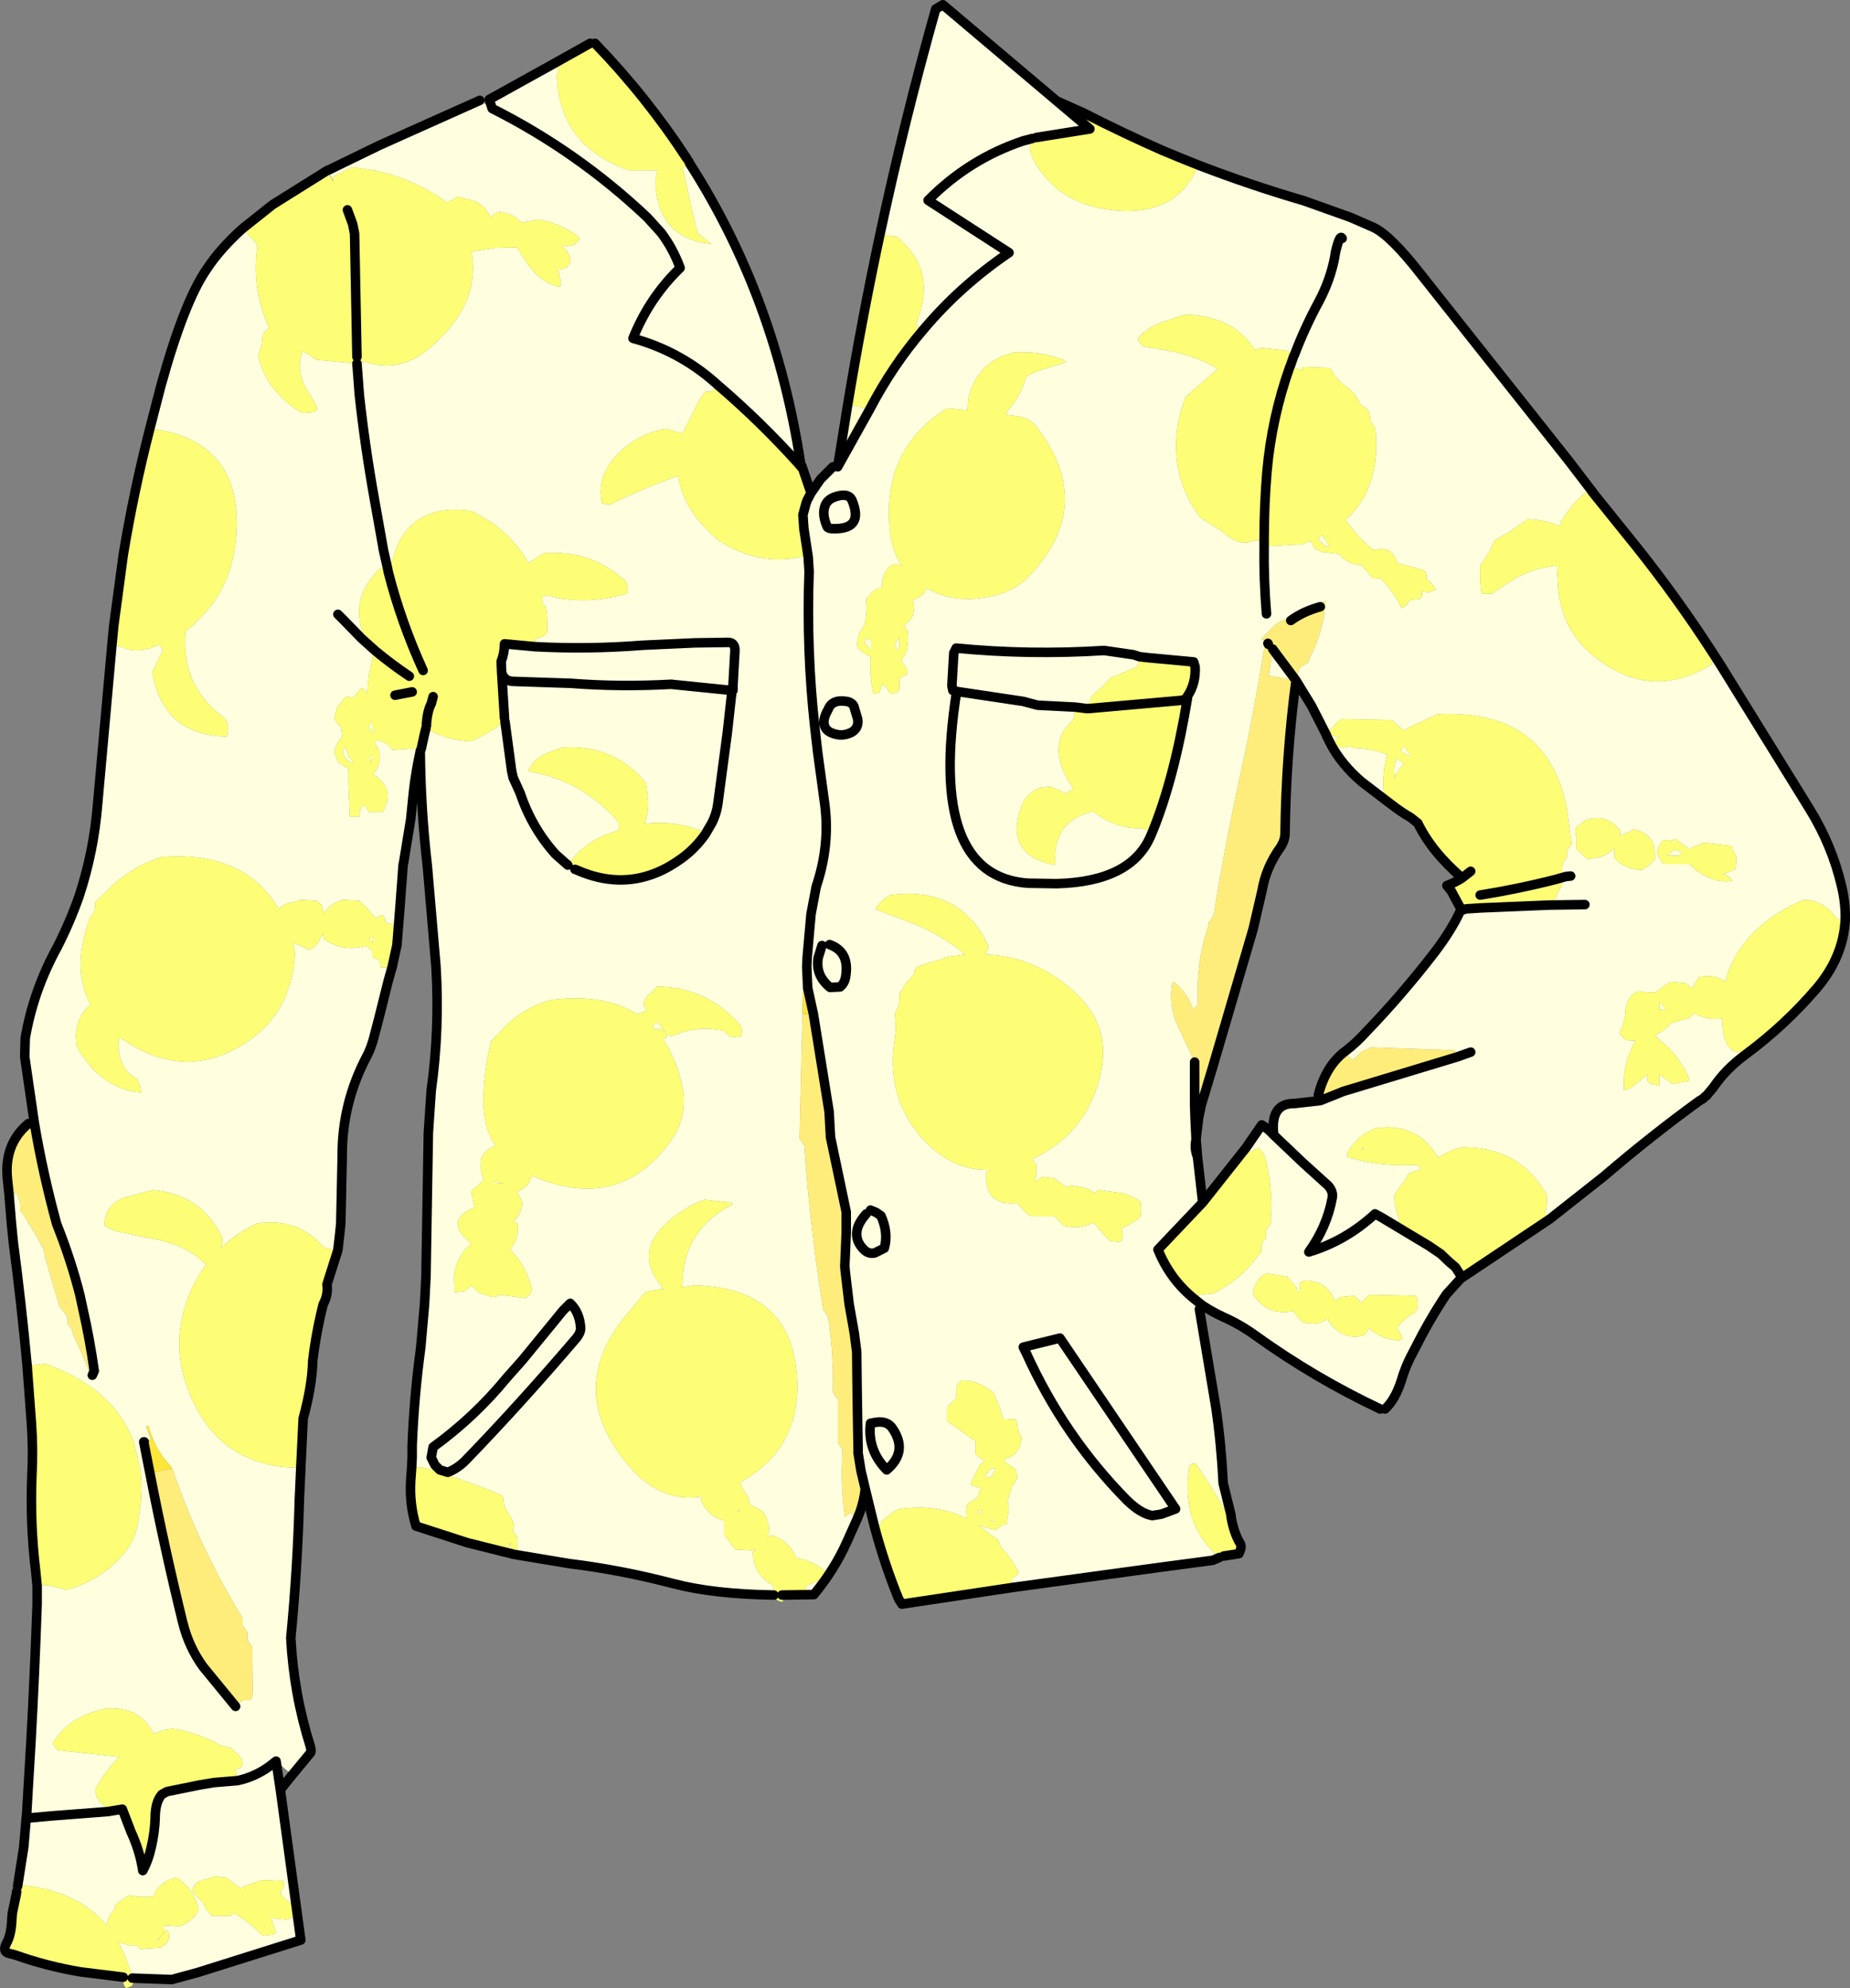
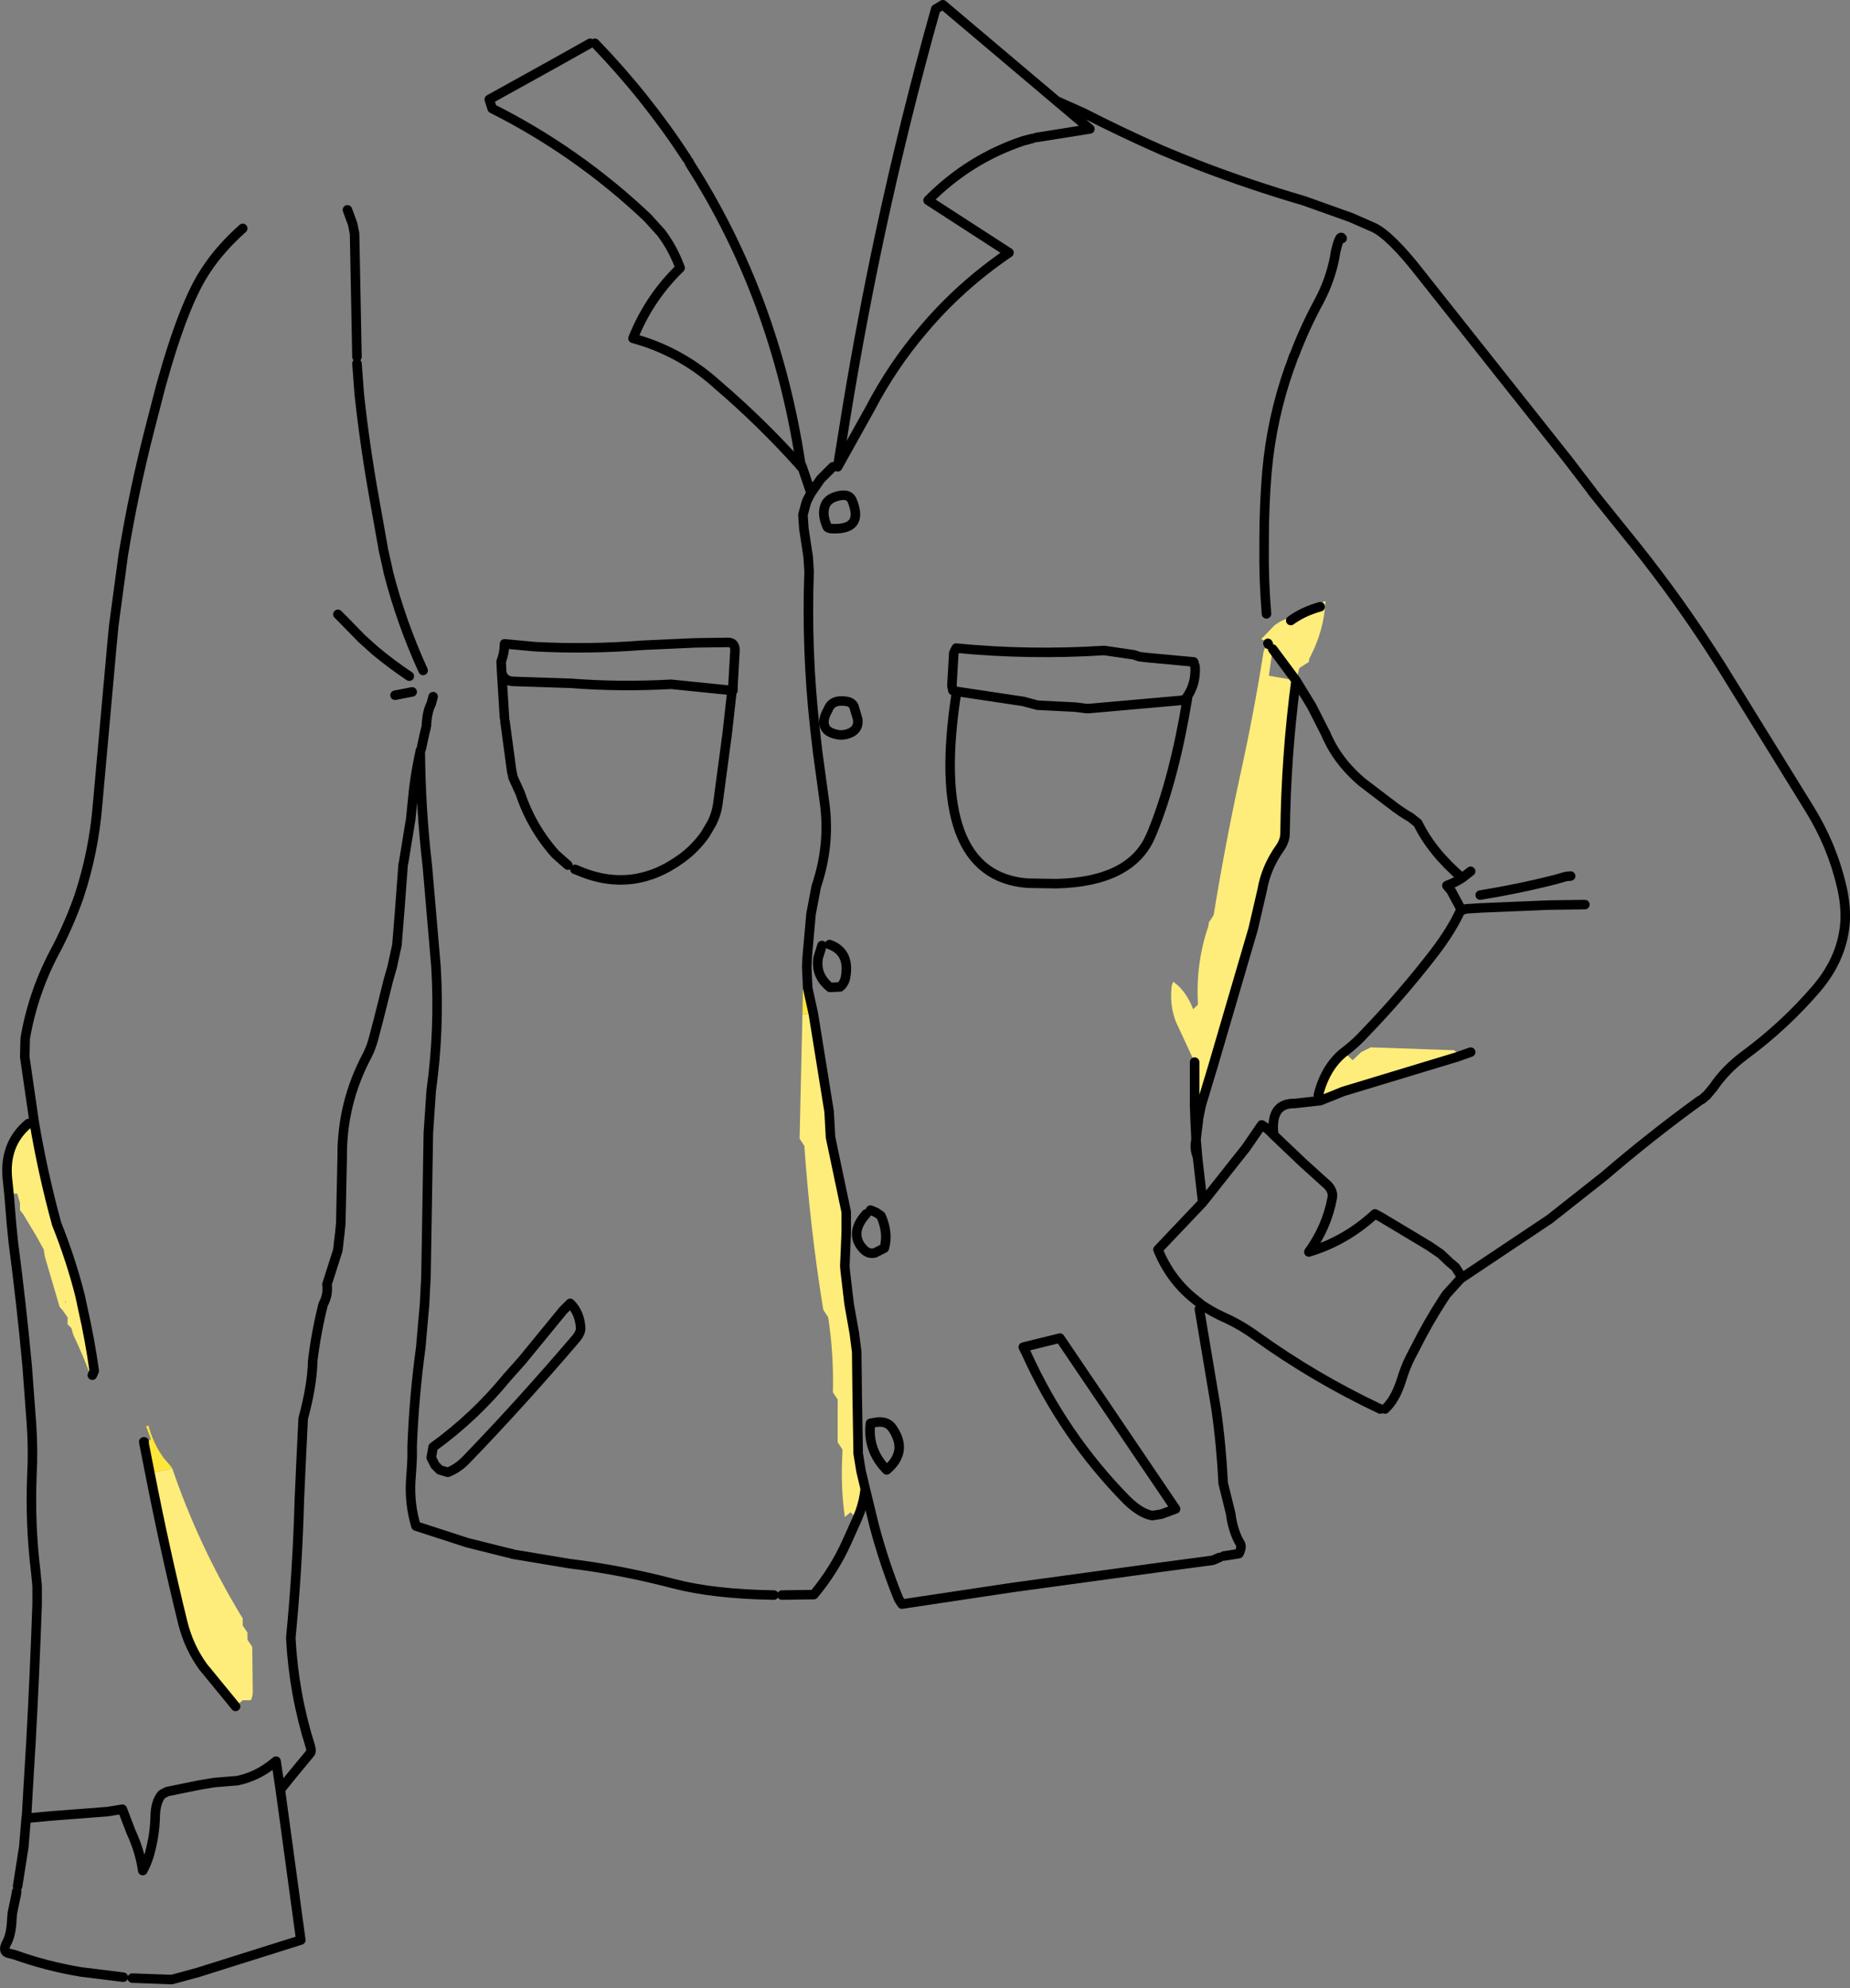
<svg xmlns="http://www.w3.org/2000/svg" height="208.9px" width="194.35px">
  <rect width="100%" height="100%" fill="#808080" stroke="none" />
  <g transform="matrix(1.0, 0.0, 0.0, 1.0, 97.15, 104.7)">
-     <path d="M-46.75 -94.15 L-45.45 -93.3 -45.75 -94.25 -38.9 -98.05 -38.5 -97.3 -38.65 -96.8 Q-38.45 -89.35 -31.05 -86.8 L-28.1 -86.8 -28.3 -85.65 Q-28.2 -82.65 -26.75 -81.0 -25.25 -79.35 -22.4 -79.05 L-23.8 -80.15 -24.05 -80.9 -25.4 -86.9 -25.4 -87.0 -25.2 -87.15 Q-24.95 -87.3 -24.85 -87.55 L-24.8 -87.75 -24.65 -87.45 Q-15.7 -73.45 -13.05 -56.05 L-13.2 -55.9 Q-17.25 -60.4 -21.75 -64.25 L-22.2 -64.65 Q-25.9 -67.85 -30.65 -69.15 -29.05 -73.15 -26.1 -76.15 L-25.7 -76.55 Q-26.45 -78.6 -27.7 -80.25 L-29.15 -81.85 Q-36.5 -88.8 -45.45 -93.3 -36.5 -88.8 -29.15 -81.85 L-27.7 -80.25 Q-26.45 -78.6 -25.7 -76.55 L-26.1 -76.15 Q-29.05 -73.15 -30.65 -69.15 -25.9 -67.85 -22.2 -64.65 L-21.75 -64.25 -22.4 -63.55 -22.65 -63.55 -23.05 -63.55 -23.6 -62.85 -25.45 -59.15 -27.15 -59.65 Q-30.15 -59.15 -32.3 -56.95 -34.55 -54.6 -33.9 -51.8 L-33.15 -51.65 Q-29.55 -53.4 -25.9 -54.7 -25.4 -51.05 -21.65 -47.9 -17.5 -45.25 -13.15 -46.15 L-12.25 -46.2 -12.7 -49.15 -12.8 -50.6 -12.45 -51.9 -12.4 -52.0 -12.35 -52.15 -11.95 -52.9 -10.95 -54.35 -9.65 -55.65 -9.5 -55.65 -9.15 -55.65 -5.75 -61.75 Q-3.4 -66.25 -0.2 -70.0 3.7 -74.65 8.85 -78.15 L0.35 -83.65 Q4.65 -88.0 10.35 -89.9 L11.3 -90.15 10.35 -89.9 Q4.65 -88.0 0.35 -83.65 L8.85 -78.15 Q3.7 -74.65 -0.2 -70.0 L-0.95 -70.6 -0.8 -70.9 -0.7 -71.25 Q1.25 -76.5 -3.05 -79.9 L-3.3 -79.85 -4.7 -80.1 Q-2.15 -92.0 1.15 -103.75 L1.9 -104.2 13.85 -94.1 16.1 -92.2 17.35 -91.15 11.7 -90.25 11.6 -90.55 11.3 -90.15 Q10.55 -89.05 12.0 -86.95 14.5 -83.35 19.15 -82.7 26.3 -81.7 28.6 -87.05 L28.75 -87.35 Q34.2 -85.25 39.85 -83.6 L44.75 -81.85 47.15 -80.8 Q48.95 -79.95 52.1 -75.9 L59.75 -66.25 67.6 -56.35 70.05 -53.15 70.1 -53.1 70.1 -53.05 69.85 -53.0 69.35 -52.9 Q67.85 -51.6 66.85 -49.9 L66.75 -49.4 Q65.15 -50.1 63.35 -50.15 L61.55 -48.9 59.85 -47.9 59.35 -46.8 58.6 -45.65 58.35 -45.3 58.35 -43.8 58.45 -42.65 Q58.45 -42.45 58.6 -42.3 L59.6 -42.3 60.7 -43.05 Q63.35 -45.0 66.4 -45.25 L66.55 -42.75 Q67.0 -38.5 70.05 -35.95 76.1 -30.85 82.7 -34.9 L82.75 -35.25 82.6 -36.05 82.75 -36.15 83.65 -34.75 92.95 -19.7 Q95.3 -15.9 96.3 -11.65 96.75 -9.8 96.7 -8.05 L95.85 -8.15 95.55 -8.5 Q94.35 -10.1 92.35 -10.15 91.05 -9.65 89.7 -8.8 85.2 -5.9 84.1 -1.55 83.1 -2.35 81.35 -2.05 L80.6 -0.85 80.45 -1.0 79.95 -1.4 78.35 -1.55 77.6 -1.05 77.5 -1.0 77.05 -0.65 76.75 -0.4 75.6 -0.45 74.85 -0.55 Q73.65 0.15 73.6 1.6 73.55 2.8 72.95 3.85 L73.25 4.2 73.6 4.6 74.65 4.65 Q73.6 6.55 73.45 8.65 L73.45 9.85 74.15 9.65 74.7 9.2 75.95 8.2 75.95 8.6 75.95 8.95 76.35 9.2 77.2 9.35 77.2 8.95 77.2 8.6 77.2 8.2 77.6 8.5 78.6 9.2 80.35 8.85 80.25 8.5 Q79.45 6.75 78.2 5.45 L76.7 4.1 77.15 3.85 77.95 3.3 78.4 2.8 80.25 2.3 80.75 1.9 80.9 1.75 Q82.15 2.55 83.75 2.3 L83.8 3.2 Q84.1 6.05 85.85 5.85 L86.1 6.2 Q84.1 7.7 82.85 9.55 L82.1 10.45 82.0 10.5 81.9 10.6 81.8 10.7 81.75 10.75 81.4 10.95 Q76.3 14.65 71.35 18.9 L65.65 23.4 65.1 22.7 65.3 22.3 65.35 21.95 65.35 21.2 65.35 20.85 65.1 20.45 Q62.25 15.75 56.35 15.85 55.15 16.15 53.95 16.95 L53.7 16.6 Q51.6 13.25 47.35 13.85 45.65 14.5 44.5 16.2 44.35 16.45 44.35 16.85 47.55 17.9 51.7 17.7 L52.2 18.1 50.85 18.6 50.45 19.3 49.55 20.5 49.35 20.85 49.35 21.2 49.4 21.95 49.7 23.1 49.85 23.45 49.45 24.1 47.95 23.2 47.3 22.85 Q44.2 25.7 40.35 26.85 42.25 24.2 42.8 21.2 42.95 20.5 42.35 19.85 L39.75 17.5 36.65 14.55 36.65 14.45 Q36.3 11.2 38.85 11.25 L41.55 10.95 43.3 10.25 43.9 10.0 55.95 6.35 55.85 5.85 55.6 5.65 46.85 5.35 46.35 5.6 45.85 5.85 44.95 6.7 44.05 5.85 44.25 5.7 Q45.35 4.85 46.3 3.8 50.15 -0.2 53.5 -4.55 55.3 -6.9 56.25 -8.95 L56.4 -9.05 56.85 -9.2 58.4 -9.3 65.6 -9.6 65.6 -9.9 66.05 -10.1 66.35 -10.4 66.45 -10.8 66.6 -11.15 66.95 -11.6 66.95 -11.9 66.35 -12.05 66.3 -12.3 66.65 -12.4 66.6 -12.65 66.95 -13.05 66.95 -13.4 67.0 -13.8 67.1 -14.15 67.45 -14.55 67.45 -14.9 67.45 -15.3 67.7 -15.65 67.95 -16.05 67.45 -19.8 Q65.4 -30.25 53.85 -29.65 L50.95 -28.3 50.35 -27.95 49.55 -28.6 49.1 -29.05 43.85 -29.15 43.5 -28.95 42.6 -28.0 42.35 -27.65 Q42.85 -27.4 43.35 -27.25 L43.55 -27.25 43.15 -26.95 42.85 -26.65 43.15 -26.4 43.85 -26.15 44.95 -26.3 Q44.8 -26.1 45.1 -26.1 47.0 -26.05 48.6 -25.4 48.1 -23.75 48.2 -21.9 48.2 -21.25 48.6 -20.8 L48.45 -20.6 45.9 -22.55 Q43.8 -24.35 42.65 -26.5 L42.25 -27.3 42.15 -27.55 40.65 -30.5 39.0 -33.2 39.35 -34.5 40.35 -35.15 40.4 -35.5 Q41.95 -38.4 42.1 -41.55 L41.75 -41.4 41.55 -40.95 Q39.75 -40.45 38.45 -39.5 L37.85 -39.65 37.8 -39.6 37.35 -39.4 36.75 -39.0 35.35 -37.55 35.85 -37.3 35.95 -37.3 36.05 -37.1 36.1 -37.0 36.0 -37.0 35.85 -36.9 35.6 -36.25 Q34.55 -29.6 33.05 -22.85 31.5 -15.65 30.35 -8.55 L30.1 -8.15 29.85 -7.8 29.8 -7.4 Q28.45 -3.5 28.7 0.85 L28.35 1.2 28.2 1.35 Q27.45 -0.6 26.1 -1.55 L25.95 -1.15 Q25.7 0.8 26.35 2.6 L28.35 6.9 28.35 11.4 28.35 11.45 28.4 12.9 28.5 15.0 28.45 15.35 Q28.35 16.1 28.65 16.85 L29.2 21.65 24.5 26.6 Q25.8 29.8 28.4 31.85 L28.85 31.35 30.35 31.2 Q32.4 30.15 34.05 28.45 L35.35 26.85 35.35 26.45 35.35 26.1 35.6 25.7 35.85 25.35 35.85 24.95 35.85 24.6 36.1 24.2 36.35 23.85 36.35 23.45 Q36.6 19.95 35.7 16.7 L35.45 16.35 35.1 15.95 34.55 16.1 34.35 16.35 33.75 15.9 35.4 13.5 Q36.05 13.9 36.55 14.45 L36.6 14.5 36.65 14.55 39.75 17.5 42.35 19.85 Q42.95 20.5 42.8 21.2 42.25 24.2 40.35 26.85 44.2 25.7 47.3 22.85 L47.95 23.2 49.45 24.1 52.95 26.2 54.2 27.05 55.15 27.95 55.75 28.45 56.45 29.55 56.25 29.7 54.8 31.3 54.4 31.9 Q52.85 34.3 51.6 36.8 L51.0 37.95 Q50.45 39.05 50.05 40.4 49.4 42.4 48.35 43.35 L47.85 43.35 Q40.95 40.1 34.7 35.6 33.1 34.45 31.4 33.7 30.2 33.15 29.15 32.45 L28.85 32.85 30.6 43.3 Q31.15 47.1 31.35 51.15 L32.15 54.4 32.2 54.8 31.95 54.8 Q30.4 51.8 28.45 49.1 27.8 49.0 27.75 49.7 27.45 51.8 27.8 53.6 28.35 56.7 30.95 58.95 L30.25 59.25 24.6 60.0 9.25 62.1 9.1 61.2 9.75 60.75 9.85 60.45 9.15 59.25 8.4 58.3 Q7.9 57.8 7.7 57.1 L7.05 56.65 5.6 55.55 7.45 56.1 7.95 55.7 8.1 55.55 8.6 55.45 8.65 55.1 8.7 54.6 Q8.95 53.8 8.7 53.05 L9.15 51.5 9.7 50.7 9.7 50.35 9.65 50.0 9.45 49.6 8.85 49.2 8.4 48.95 8.45 48.6 Q9.7 48.25 10.05 47.1 L10.2 46.35 Q9.7 45.6 9.7 44.85 L9.6 44.45 8.25 44.4 7.85 43.1 7.2 41.6 6.7 41.25 Q5.4 40.35 3.85 40.35 L3.8 40.4 3.45 40.7 3.35 40.95 3.35 41.35 3.35 41.7 3.3 42.1 3.2 42.35 2.75 42.75 2.35 43.1 2.35 43.85 2.35 44.2 2.35 44.6 2.75 44.9 5.35 46.75 5.35 47.7 5.35 48.1 6.25 48.8 6.35 48.85 5.85 49.1 5.3 50.2 Q4.95 50.7 4.85 51.35 L5.9 51.65 5.85 51.7 5.55 52.65 Q5.0 52.95 4.45 53.35 L4.35 54.1 4.4 54.85 Q1.25 53.3 -2.65 53.85 L-3.0 54.0 -3.15 54.05 -4.55 55.15 -4.65 55.45 -5.3 55.65 -6.25 51.75 -6.7 49.85 -7.0 48.0 -7.0 47.6 -7.05 44.9 -7.05 44.85 -7.1 41.65 -7.15 37.35 -7.4 35.4 -7.95 32.3 -8.35 28.9 -8.4 28.35 -8.25 24.8 -8.25 24.35 -8.25 22.65 -9.9 14.8 -10.05 12.1 -11.7 1.85 -12.3 -0.9 -12.4 -3.15 -12.35 -4.1 -12.35 -4.15 -11.95 -8.65 -11.4 -11.55 Q-9.95 -15.85 -10.5 -20.15 L-11.25 -25.65 -11.55 -28.25 Q-12.45 -36.4 -12.15 -44.65 L-12.25 -46.2 -12.15 -44.65 Q-12.45 -36.4 -11.55 -28.25 L-11.25 -25.65 -10.5 -20.15 Q-9.95 -15.85 -11.4 -11.55 L-11.95 -8.65 -12.35 -4.15 -12.35 -4.1 -12.4 -3.15 -12.3 -0.9 -12.55 -0.9 -12.8 -0.75 -12.85 1.85 -13.15 14.95 -12.65 15.7 Q-12.05 24.3 -10.7 32.7 L-10.65 32.95 -10.15 33.7 Q-9.55 37.55 -9.65 41.6 L-9.15 42.35 -9.15 42.7 -9.15 46.85 -8.65 47.6 -8.65 47.95 Q-8.85 51.45 -8.4 54.7 L-7.8 54.2 -7.1 54.9 -8.2 57.35 Q-9.5 60.25 -11.65 62.85 L-15.0 62.9 -15.1 62.5 Q-13.6 63.4 -12.4 62.2 L-12.5 61.95 -11.55 61.55 -10.3 60.85 -10.35 60.55 -10.45 60.45 -10.5 60.35 Q-11.85 59.25 -13.5 59.0 -14.2 57.25 -16.05 56.6 L-16.35 56.7 -16.55 56.9 -16.3 55.95 -16.5 55.2 Q-16.65 54.6 -17.05 54.1 L-18.4 53.35 -18.45 52.95 -18.55 52.6 -18.6 52.6 -19.45 51.1 Q-13.1 47.6 -13.4 40.35 -13.8 30.65 -24.15 30.35 L-25.5 30.55 -25.45 29.85 Q-25.2 24.35 -20.15 21.85 -20.3 21.65 -20.45 21.65 L-23.15 21.35 Q-24.55 21.85 -26.0 22.9 -31.15 26.6 -27.4 30.75 L-28.15 30.8 -29.4 31.1 -31.05 33.1 Q-38.0 41.15 -31.15 49.25 -27.8 53.25 -23.4 52.55 L-23.55 52.85 Q-22.7 54.8 -21.05 55.05 L-21.05 56.6 -20.8 56.95 -19.9 58.1 -18.15 58.2 -17.75 58.0 -18.05 58.35 Q-18.05 60.75 -15.95 61.85 L-15.85 62.9 Q-22.2 62.8 -26.4 61.7 -31.95 60.25 -37.3 59.6 L-43.3 58.6 -42.95 58.4 -42.8 58.1 -42.8 57.7 -42.8 56.95 -42.9 56.6 -43.25 56.25 -43.3 56.2 -43.25 56.2 -43.2 55.85 -43.15 55.45 -43.3 55.1 -43.5 54.7 -44.15 53.6 -44.25 52.85 -44.4 52.45 -45.05 52.15 Q-48.0 50.95 -51.0 50.0 L-51.05 50.0 -52.3 49.6 -52.75 49.5 -53.9 49.45 -53.85 48.4 -53.85 47.35 -53.85 47.25 -53.85 47.2 Q-53.65 42.05 -52.95 36.9 L-52.55 32.35 -52.4 29.45 -52.15 14.35 -51.85 9.9 Q-50.95 3.45 -51.35 -3.15 L-52.25 -13.65 Q-52.95 -19.7 -53.0 -25.75 -53.6 -23.05 -53.85 -20.15 L-54.0 -18.65 -54.4 -16.2 -54.75 -14.05 -54.8 -13.85 -55.15 -9.15 -55.45 -5.4 -55.95 -3.1 -56.35 -1.7 -57.35 2.3 -57.9 4.4 Q-58.15 5.35 -58.55 6.15 -61.25 11.2 -61.2 16.85 L-61.35 23.85 -61.45 24.85 -61.65 26.6 -61.7 26.8 -63.15 26.35 -63.45 26.0 Q-66.1 23.25 -70.15 23.85 -72.35 24.9 -73.95 26.45 L-73.95 26.4 -73.8 26.1 -73.8 25.7 -73.8 25.35 -74.0 24.95 Q-76.25 20.7 -81.15 20.35 L-83.8 21.05 Q-86.2 21.75 -86.15 24.1 L-85.2 24.6 -81.5 25.4 Q-77.65 25.95 -75.5 28.2 -76.9 30.05 -77.65 32.4 -79.15 36.95 -77.3 41.55 -74.55 48.6 -67.4 49.45 L-65.55 49.55 -65.7 52.85 Q-65.9 60.2 -66.6 67.4 -66.3 73.25 -64.55 78.8 -64.4 79.35 -64.55 79.5 L-66.45 81.8 -68.15 80.35 -68.4 80.55 Q-70.1 81.95 -72.2 82.4 -70.1 81.95 -68.4 80.55 L-68.15 80.35 -67.7 83.35 -65.55 99.15 -76.35 102.55 -79.1 103.3 -83.25 103.15 Q-83.8 101.05 -84.7 99.4 L-84.75 99.35 -83.6 99.7 -83.55 99.7 -82.8 99.7 -82.4 100.1 -80.3 99.95 Q-78.95 99.2 -79.55 98.1 L-79.75 98.15 -80.55 99.2 -80.75 99.2 -80.55 99.05 Q-79.75 98.45 -79.9 97.6 L-78.3 97.7 Q-76.8 97.2 -76.3 95.95 L-76.35 95.6 Q-76.6 94.8 -77.0 94.15 -77.6 93.25 -78.55 92.6 L-78.65 92.6 Q-79.55 92.8 -80.15 93.3 -80.75 93.8 -81.05 94.6 L-82.55 94.6 -83.65 94.45 -84.1 94.75 -85.05 95.45 -85.05 95.85 Q-85.8 96.6 -85.95 97.6 -89.1 93.85 -95.15 93.35 L-95.3 93.5 -94.65 89.35 -94.4 86.35 -92.2 86.15 -94.35 86.0 -94.2 83.35 -93.9 78.35 Q-93.5 71.1 -93.25 63.85 L-93.25 61.95 -92.15 61.85 -90.15 62.35 Q-86.7 61.4 -84.4 58.85 -83.05 57.4 -82.7 55.55 -82.1 52.4 -82.4 49.8 L-83.0 47.15 Q-84.25 43.35 -87.8 40.9 L-87.95 40.8 Q-89.85 39.5 -92.4 38.6 L-92.7 38.65 -94.3 38.8 Q-94.9 32.3 -95.75 25.85 L-95.95 23.85 -96.2 20.8 -95.35 20.7 -95.05 21.7 -95.05 22.1 -95.05 22.45 -94.7 22.9 -93.35 25.15 -92.55 26.6 -92.45 27.3 -90.95 32.4 -90.9 32.6 -90.55 33.0 -90.1 33.65 -90.05 33.7 -90.05 34.1 -90.05 34.45 -89.65 34.85 -89.45 35.55 Q-88.25 38.1 -87.55 40.1 L-87.45 39.8 -87.25 39.35 -87.45 39.8 -87.45 39.35 -87.25 39.35 Q-87.7 36.1 -88.45 32.8 L-88.75 31.4 Q-89.7 27.65 -91.2 23.9 -92.65 18.6 -93.55 13.25 L-94.55 6.35 -94.5 4.4 Q-93.65 -0.6 -91.15 -5.15 -89.8 -7.8 -88.85 -10.5 -87.3 -15.2 -86.9 -20.15 L-85.4 -36.85 -84.55 -36.8 Q-82.85 -35.9 -80.7 -36.85 L-80.35 -37.0 -80.05 -36.3 -80.45 -35.55 -81.15 -34.05 Q-80.05 -27.45 -73.3 -27.3 L-73.2 -27.9 Q-73.15 -28.5 -73.4 -29.05 L-73.7 -29.35 Q-78.2 -32.75 -77.65 -38.4 L-76.65 -39.15 -76.7 -39.25 Q-72.65 -42.7 -72.3 -48.8 -71.8 -58.35 -81.15 -59.65 L-81.35 -59.5 -81.45 -59.5 -80.25 -64.15 Q-77.8 -73.0 -75.45 -76.4 -74.0 -78.6 -71.65 -80.7 L-70.1 -78.95 Q-70.75 -74.35 -68.9 -70.3 L-69.55 -69.55 -69.65 -68.45 -70.05 -67.3 Q-69.05 -63.4 -65.4 -61.3 L-64.2 -61.4 Q-63.95 -61.45 -63.8 -61.8 L-64.45 -63.05 Q-66.25 -65.45 -65.35 -67.85 L-63.9 -66.9 -59.7 -66.5 -59.65 -66.5 -59.6 -66.5 -58.9 -66.55 -59.1 -66.75 -59.05 -66.8 Q-55.3 -65.35 -52.1 -68.05 -46.6 -72.65 -47.6 -78.25 L-45.15 -78.65 -42.85 -78.7 -42.05 -77.45 Q-40.5 -74.95 -38.3 -74.55 -38.2 -74.9 -38.25 -75.25 L-38.55 -76.4 Q-37.5 -76.4 -37.3 -77.05 L-37.2 -77.4 -37.3 -77.8 -37.45 -78.1 -37.85 -78.6 -38.15 -78.9 Q-36.65 -78.7 -36.3 -79.55 L-36.35 -79.8 Q-38.25 -81.25 -40.65 -81.65 L-41.25 -81.5 -41.65 -81.45 -42.35 -81.3 Q-43.1 -82.15 -44.4 -82.4 -44.95 -82.5 -45.35 -82.1 L-45.5 -81.95 -45.6 -81.85 Q-46.1 -82.95 -47.1 -83.5 L-47.3 -83.6 -49.15 -84.05 -49.2 -83.95 -50.15 -83.4 Q-53.6 -85.9 -57.65 -86.75 L-60.15 -87.15 -60.65 -86.9 -62.15 -86.15 -62.15 -85.8 -62.15 -85.7 -62.7 -86.8 -57.25 -89.45 -46.75 -94.15 M-43.4 58.55 L-43.85 58.45 -43.55 57.3 -43.55 57.45 -43.5 58.2 -43.4 58.55 M-56.35 -44.55 L-56.45 -45.05 -56.9 -47.05 -56.9 -47.1 -57.8 -52.15 Q-58.8 -57.7 -59.4 -63.2 L-59.65 -66.5 -59.4 -63.2 Q-58.8 -57.7 -57.8 -52.15 L-56.9 -47.1 -56.9 -47.05 -56.45 -45.05 -56.35 -44.55 -56.4 -44.55 -56.6 -44.8 -57.15 -45.05 -57.6 -44.6 Q-60.4 -41.6 -58.9 -37.9 L-59.15 -37.6 -57.7 -36.3 -57.8 -36.2 Q-58.5 -34.1 -58.55 -31.85 L-59.05 -32.4 -59.3 -32.3 -60.05 -31.35 -60.65 -31.55 -60.9 -31.4 -61.75 -30.35 -62.05 -29.15 -61.75 -28.8 -61.3 -28.25 -61.2 -27.3 -61.25 -27.25 Q-61.85 -26.55 -62.05 -25.65 L-61.75 -24.9 -61.55 -24.55 -60.9 -24.15 -60.45 -23.85 -60.55 -23.8 -60.55 -22.3 -60.4 -18.9 -59.4 -18.9 -59.35 -19.15 Q-59.4 -19.8 -58.9 -20.15 L-58.4 -19.4 -56.9 -19.4 -56.45 -20.55 Q-56.15 -22.25 -58.0 -23.35 L-57.9 -23.4 -57.75 -23.65 Q-57.25 -24.3 -57.25 -25.15 -57.25 -25.75 -57.55 -26.3 L-57.7 -26.3 -57.75 -26.85 -57.4 -26.9 Q-56.45 -26.7 -55.9 -25.9 L-53.9 -26.05 -53.0 -25.8 -52.9 -26.0 -52.55 -27.6 -52.4 -28.2 Q-50.35 -26.9 -47.65 -26.8 L-47.25 -27.0 Q-45.55 -27.8 -44.1 -28.9 L-43.4 -23.7 -43.3 -23.25 -43.25 -23.0 -42.5 -21.35 Q-41.3 -17.75 -38.8 -14.95 L-37.5 -13.8 -38.8 -14.95 Q-41.3 -17.75 -42.5 -21.35 L-43.25 -23.0 -43.3 -23.25 -43.4 -23.7 -44.1 -28.9 -43.9 -29.05 -44.1 -29.25 -44.15 -29.25 -44.45 -34.05 -44.5 -35.2 Q-44.15 -36.1 -44.15 -37.05 L-40.95 -36.75 -40.9 -37.6 Q-40.35 -37.65 -39.85 -38.0 L-39.65 -38.3 -39.65 -38.65 -39.7 -40.15 -39.8 -40.9 -40.15 -41.3 -40.15 -41.65 -40.2 -42.0 -39.65 -42.15 Q-35.95 -41.05 -31.3 -42.3 L-31.25 -42.5 -31.2 -42.9 -31.3 -43.3 -31.4 -43.65 -31.9 -44.05 Q-35.45 -47.0 -40.15 -46.55 L-40.2 -46.45 -41.65 -45.55 Q-43.7 -49.25 -47.8 -51.05 -53.4 -51.75 -55.4 -47.4 L-56.35 -44.55 M-20.15 -32.65 L-19.95 -36.15 Q-19.85 -37.2 -20.65 -37.2 L-24.15 -37.15 -29.65 -36.9 Q-35.35 -36.45 -40.95 -36.75 -35.35 -36.45 -29.65 -36.9 L-24.15 -37.15 -20.65 -37.2 Q-19.85 -37.2 -19.95 -36.15 L-20.15 -32.65 -20.25 -32.15 -20.15 -32.15 -20.15 -32.65 M-23.05 -17.05 L-22.35 -18.25 Q-21.9 -19.15 -21.75 -20.15 L-20.75 -27.65 -20.25 -32.15 -20.75 -27.65 -21.75 -20.15 Q-21.9 -19.15 -22.35 -18.25 L-23.05 -17.05 -23.15 -17.15 -23.45 -17.4 Q-26.3 -18.5 -29.35 -18.15 L-29.4 -18.15 -29.4 -18.3 Q-29.0 -19.3 -29.05 -20.55 L-29.3 -22.4 -29.55 -22.75 Q-32.95 -26.55 -38.15 -26.15 L-39.2 -25.75 Q-41.2 -25.05 -41.65 -23.65 -36.0 -22.75 -32.15 -18.3 L-32.15 -17.9 -32.15 -17.55 -32.1 -17.5 -33.75 -16.9 Q-36.1 -15.85 -37.5 -13.8 L-37.65 -13.65 -37.35 -13.45 -36.75 -13.35 -36.6 -13.3 Q-30.75 -10.7 -25.55 -14.5 -24.1 -15.55 -23.05 -17.05 M-53.0 -25.75 L-53.0 -25.8 -53.0 -25.75 M-25.8 -86.8 L-25.75 -86.9 -25.45 -87.0 -25.8 -86.8 M38.75 -67.25 L38.35 -67.65 Q38.2 -67.85 38.05 -67.85 L35.35 -68.15 34.65 -67.95 Q32.5 -71.5 27.35 -71.65 L25.55 -71.05 Q23.4 -70.45 22.35 -69.05 L22.6 -68.65 22.95 -68.3 24.7 -68.0 Q28.15 -67.5 30.8 -65.95 L27.45 -63.05 Q26.1 -59.8 26.5 -56.3 26.9 -53.0 28.95 -50.3 L31.1 -48.95 Q33.2 -47.1 34.45 -47.9 L35.65 -47.9 35.65 -47.4 35.95 -47.3 39.55 -47.5 40.55 -47.85 40.95 -47.05 41.75 -46.7 43.5 -46.5 Q44.5 -45.3 45.95 -45.35 L46.05 -45.1 47.1 -43.9 47.85 -43.95 Q49.2 -42.65 50.1 -40.8 L50.75 -41.25 50.85 -41.55 51.0 -41.65 52.1 -41.8 52.25 -42.15 52.2 -42.55 52.95 -42.45 Q53.35 -42.55 53.7 -42.8 L53.15 -43.5 52.7 -43.9 52.7 -44.25 52.6 -44.65 52.05 -44.9 49.7 -45.5 49.7 -45.55 49.5 -45.9 Q49.2 -46.85 48.1 -47.05 L47.85 -47.0 47.15 -46.9 46.6 -47.35 45.75 -48.15 44.6 -49.55 44.55 -49.55 44.3 -50.0 44.25 -50.1 Q47.95 -53.45 47.35 -59.65 L47.1 -60.05 46.85 -60.4 46.75 -61.15 46.6 -61.55 46.3 -61.85 45.7 -62.3 Q45.25 -63.35 44.45 -63.95 43.25 -64.75 42.6 -66.05 L39.85 -66.15 Q39.5 -66.1 39.65 -65.8 L38.35 -66.15 38.4 -66.25 38.75 -67.25 38.85 -67.45 Q39.95 -70.35 41.45 -73.1 42.6 -75.3 43.05 -77.6 L43.15 -78.2 Q43.6 -80.15 43.85 -79.65 43.6 -80.15 43.15 -78.2 L43.05 -77.6 Q42.6 -75.3 41.45 -73.1 39.95 -70.35 38.85 -67.45 L38.75 -67.25 M14.55 -66.9 Q12.05 -67.85 9.35 -67.65 5.4 -66.75 4.55 -62.65 L4.5 -61.6 2.35 -61.8 Q-4.75 -57.4 -3.6 -48.4 -3.35 -46.6 -2.35 -45.2 L-2.8 -45.4 -3.15 -45.4 -3.4 -45.4 Q-4.15 -44.85 -4.4 -44.0 L-4.55 -42.9 -4.65 -42.9 -4.9 -42.9 -5.5 -42.5 -6.15 -41.8 -6.15 -41.4 -6.1 -40.65 -6.1 -40.45 -6.15 -40.4 -6.2 -39.65 -6.35 -38.95 Q-7.25 -37.95 -7.05 -36.55 L-6.1 -35.9 -5.7 -35.7 Q-5.8 -33.65 -5.4 -31.8 L-4.8 -31.9 -4.5 -32.65 -4.4 -32.9 -4.15 -32.55 -3.55 -31.8 -2.85 -32.0 -2.65 -32.3 -2.65 -33.05 -2.65 -33.4 -1.85 -33.85 -1.8 -34.05 -1.85 -34.35 -2.5 -35.35 Q-1.6 -36.1 -1.8 -38.4 L-2.05 -38.75 -2.2 -38.95 -1.55 -39.55 -1.3 -39.9 Q-1.05 -40.65 -1.2 -41.4 L-1.25 -41.65 -1.15 -41.7 Q-0.1 -42.05 0.2 -42.9 3.3 -41.1 7.4 -42.15 9.5 -42.65 10.9 -44.1 18.1 -51.6 11.75 -59.85 11.05 -60.75 9.9 -60.95 L8.45 -61.15 8.85 -61.7 Q9.75 -62.75 10.3 -64.05 L10.7 -65.15 Q11.35 -65.55 12.0 -65.75 L14.85 -66.65 14.55 -66.9 M35.9 -40.2 Q35.6 -43.8 35.65 -47.3 L35.65 -47.4 35.65 -47.3 Q35.6 -43.8 35.9 -40.2 M41.9 -48.5 L41.85 -48.3 42.55 -47.3 42.1 -47.3 41.35 -48.05 41.3 -48.2 41.9 -48.5 M67.85 -12.65 L67.35 -12.6 66.65 -12.4 67.35 -12.6 67.85 -12.65 M36.55 -36.5 L39.0 -33.2 36.15 -33.7 36.55 -36.5 M68.4 -17.7 L68.35 -17.4 68.45 -16.65 68.45 -16.05 68.45 -15.9 68.45 -15.55 69.2 -14.8 69.6 -14.4 71.0 -14.65 Q71.95 -15.0 72.45 -15.6 L72.45 -14.9 72.45 -14.55 Q73.65 -13.3 75.35 -13.3 L76.05 -13.75 76.7 -14.4 76.7 -14.8 76.7 -15.05 Q76.65 -17.2 74.35 -17.55 74.15 -17.3 73.6 -17.15 L73.05 -16.85 73.1 -17.4 72.7 -17.8 Q71.65 -19.0 69.85 -18.65 L69.45 -18.55 68.4 -17.7 M49.3 -23.9 L49.5 -25.0 50.35 -24.5 49.45 -23.3 49.4 -22.95 49.35 -22.85 49.3 -23.9 M49.95 -25.8 L50.45 -26.35 Q50.55 -25.75 51.05 -25.45 L50.9 -25.25 49.95 -25.8 M69.35 -9.65 L65.6 -9.6 69.35 -9.65 M57.35 5.85 L55.95 6.35 57.35 5.85 M46.1 16.05 L45.85 16.1 46.1 15.85 46.1 16.05 M29.15 32.45 L28.4 31.85 29.15 32.45 M34.65 30.5 L34.45 31.2 Q35.8 33.55 38.6 33.1 L38.7 33.0 39.05 33.5 39.6 34.2 Q41.4 34.7 42.4 33.8 L42.45 34.2 Q43.95 36.2 46.2 35.6 L46.45 35.2 46.65 34.85 Q47.95 36.05 49.85 36.15 L50.2 35.95 49.9 35.25 49.6 34.85 Q50.35 33.85 51.4 33.25 L51.7 32.95 Q51.9 32.4 51.75 31.85 L51.6 31.45 46.85 31.35 Q46.35 31.5 45.95 32.15 L45.95 32.2 45.1 31.45 43.6 31.6 43.1 32.05 Q42.35 29.85 39.85 29.85 L39.8 29.9 39.35 30.1 39.35 30.45 39.45 30.85 39.15 31.1 39.1 30.6 38.35 29.8 38.1 29.45 35.95 29.1 Q35.5 29.25 35.15 29.6 L34.65 30.5 M77.2 0.95 L77.2 0.65 Q77.7 1.0 77.85 1.45 L77.2 1.35 77.2 0.95 M79.5 -15.1 L79.35 -14.8 77.95 -14.8 78.1 -14.9 78.7 -15.4 78.7 -15.45 79.6 -15.15 79.5 -15.1 M85.2 -14.9 L84.85 -15.35 84.85 -15.65 Q84.7 -15.85 84.55 -15.85 L81.85 -16.15 80.25 -15.5 78.85 -16.55 78.35 -16.35 77.95 -16.4 Q77.55 -16.5 77.35 -16.15 77.0 -15.6 76.95 -15.05 L77.1 -14.65 77.6 -13.9 80.3 -13.9 Q82.6 -11.75 84.85 -12.15 L84.55 -12.5 83.95 -12.9 84.8 -13.2 85.2 -13.4 85.3 -14.55 85.2 -14.9 M22.55 -35.7 L21.95 -35.9 18.85 -36.35 Q10.95 -35.85 3.3 -36.6 L3.05 -36.1 2.85 -32.65 3.05 -36.1 3.3 -36.6 Q10.95 -35.85 18.85 -36.35 L21.95 -35.9 22.55 -35.7 22.35 -34.65 19.95 -33.65 19.6 -33.55 18.55 -32.45 Q17.05 -31.4 17.25 -30.25 L17.0 -30.25 15.8 -30.4 15.6 -29.05 Q12.85 -26.7 15.0 -22.8 L15.6 -21.8 14.7 -21.3 14.3 -21.6 13.2 -22.05 12.2 -21.95 Q10.65 -21.4 10.15 -20.0 8.7 -16.0 11.65 -14.45 12.5 -14.05 13.7 -13.8 L13.7 -14.05 Q13.45 -18.45 17.7 -19.45 19.85 -17.65 22.85 -17.65 L23.9 -17.25 Q26.2 -22.85 27.6 -31.35 L27.6 -31.55 Q28.5 -32.9 28.4 -34.65 L28.25 -35.15 23.4 -35.6 22.55 -35.7 M3.35 -32.05 Q0.3 -12.7 10.8 -11.9 L13.85 -11.85 Q21.7 -12.05 23.75 -16.9 L23.9 -17.25 23.75 -16.9 Q21.7 -12.05 13.85 -11.85 L10.8 -11.9 Q0.3 -12.7 3.35 -32.05 L2.85 -32.65 2.95 -32.15 3.35 -32.05 10.35 -31.0 11.85 -30.6 15.8 -30.4 11.85 -30.6 10.35 -31.0 3.35 -32.05 M-3.15 -37.05 L-2.85 -37.45 -2.65 -37.75 -2.65 -37.4 Q-2.6 -36.8 -2.9 -36.3 L-3.15 -37.05 M-5.65 -37.4 L-5.65 -36.35 -6.3 -37.15 -6.25 -37.5 -6.15 -37.7 -5.65 -37.4 M-7.45 -30.5 L-7.05 -29.15 Q-6.9 -28.2 -7.7 -27.75 -8.4 -27.4 -9.1 -27.5 -10.25 -27.7 -10.5 -28.35 -10.8 -29.05 -10.15 -30.15 -9.75 -31.25 -8.2 -31.0 -7.65 -30.9 -7.45 -30.5 -7.65 -30.9 -8.2 -31.0 -9.75 -31.25 -10.15 -30.15 -10.8 -29.05 -10.5 -28.35 -10.25 -27.7 -9.1 -27.5 -8.4 -27.4 -7.7 -27.75 -6.9 -28.2 -7.05 -29.15 L-7.45 -30.5 M-10.25 -49.35 Q-10.75 -50.5 -10.55 -51.3 -10.4 -52.1 -9.55 -52.45 -8.05 -53.0 -7.65 -52.15 -6.35 -49.05 -9.65 -49.15 -10.15 -49.15 -10.25 -49.35 -10.15 -49.15 -9.65 -49.15 -6.35 -49.05 -7.65 -52.15 -8.05 -53.0 -9.55 -52.45 -10.4 -52.1 -10.55 -51.3 -10.75 -50.5 -10.25 -49.35 M-44.45 -34.05 Q-44.2 -33.1 -43.15 -33.1 L-37.15 -32.9 Q-32.05 -32.5 -26.65 -32.8 L-20.25 -32.15 -26.65 -32.8 Q-32.05 -32.5 -37.15 -32.9 L-43.15 -33.1 Q-44.2 -33.1 -44.45 -34.05 M-27.5 4.5 L-27.15 4.35 -27.15 3.9 -27.15 3.95 -26.65 4.2 Q-24.0 3.0 -21.15 3.6 L-20.9 3.85 -20.55 4.2 -19.65 4.3 -19.3 4.2 -19.2 3.6 -19.3 3.2 -19.45 2.9 Q-23.0 -1.0 -28.15 -1.05 L-28.2 -0.95 -29.2 0.0 -29.55 0.7 -29.3 1.45 -29.25 1.55 -29.65 1.65 -30.25 1.85 Q-33.65 -0.3 -39.15 0.35 -42.2 1.1 -44.45 3.55 L-45.55 4.7 Q-46.25 7.5 -46.35 10.35 -46.5 13.55 -45.1 15.7 -46.0 15.95 -46.55 16.85 -46.8 18.35 -46.35 19.3 L-47.65 20.45 -47.3 22.15 -47.5 22.25 Q-48.65 22.75 -49.05 23.6 -49.1 24.4 -48.65 25.0 L-47.65 26.0 Q-49.25 27.3 -49.45 29.55 L-49.4 31.1 -48.3 30.95 -47.9 30.6 -47.65 30.35 -47.3 30.7 -46.9 31.1 -45.4 31.6 -45.05 31.55 -44.65 31.35 -41.9 31.7 -41.45 31.3 -41.3 30.95 -41.3 30.6 Q-41.9 28.25 -43.55 26.6 L-43.0 25.75 Q-42.65 24.8 -42.8 23.85 L-43.2 23.65 -43.05 23.45 Q-42.25 22.6 -42.3 21.6 L-42.45 21.25 -42.65 20.85 -42.85 20.55 -42.65 20.45 Q-41.5 19.9 -41.3 18.85 L-41.0 18.95 Q-32.05 22.7 -26.65 15.15 -24.8 12.5 -25.5 9.3 -26.15 6.45 -27.5 4.5 M-10.0 -5.45 Q-7.9 -4.7 -8.3 -2.15 -8.4 -1.4 -8.9 -1.0 L-9.95 -0.95 Q-11.5 -2.2 -11.2 -4.05 L-10.8 -5.35 -11.2 -4.05 Q-11.5 -2.2 -9.95 -0.95 L-8.9 -1.0 Q-8.4 -1.4 -8.3 -2.15 -7.9 -4.7 -10.0 -5.45 M-45.3 19.6 L-45.35 19.5 -45.3 19.45 -45.15 19.4 -44.25 19.65 -45.3 19.6 M-28.3 3.5 L-28.65 3.1 -28.05 2.7 -27.25 3.8 Q-27.6 3.45 -28.15 3.35 L-28.3 3.5 M6.5 -5.65 L6.4 -5.9 Q3.35 -11.6 -3.65 -10.65 L-4.35 -10.2 -5.05 -9.45 -5.15 -9.15 -1.95 -7.95 Q1.5 -6.7 4.25 -4.4 L2.35 -4.15 1.85 -3.95 -0.15 -3.35 -0.9 -3.05 -1.1 -2.65 -1.15 -2.3 -1.9 -1.5 -2.15 -1.15 -2.3 -0.8 -2.65 -0.4 -2.7 0.7 -2.8 1.1 -3.0 1.5 -3.15 1.85 Q-2.95 3.15 -3.15 4.45 -4.15 10.8 0.0 15.2 3.05 18.4 6.95 18.2 L6.55 18.4 6.45 18.6 6.45 18.95 Q6.45 22.05 9.7 21.7 L10.3 22.4 10.7 22.75 11.1 23.1 13.6 23.1 13.65 23.1 14.6 24.1 Q16.35 24.5 17.75 23.75 L18.75 24.95 19.45 25.7 20.35 25.8 20.7 25.7 20.75 25.45 20.8 25.1 20.75 24.7 20.7 24.35 21.1 24.2 22.4 23.4 22.7 23.1 22.7 22.7 22.65 22.35 22.7 21.95 22.7 21.6 22.2 21.25 20.95 20.7 18.35 20.35 Q18.05 20.45 17.75 20.7 L17.45 20.35 16.55 20.05 15.35 19.85 14.9 20.05 14.1 19.45 13.6 19.1 12.35 18.95 12.1 19.1 11.55 19.5 11.75 18.55 11.7 17.6 11.25 17.1 Q17.1 14.45 18.5 8.0 19.5 3.4 16.3 0.1 12.15 -4.15 6.45 -4.4 L6.45 -4.55 6.6 -4.9 6.7 -5.3 6.5 -5.65 M-5.7 22.45 L-5.1 22.7 -4.6 23.05 Q-3.8 24.85 -4.25 26.45 L-5.25 26.95 Q-5.9 27.1 -6.4 26.6 -7.2 25.8 -7.15 24.85 -7.1 23.9 -6.15 22.85 -7.1 23.9 -7.15 24.85 -7.2 25.8 -6.4 26.6 -5.9 27.1 -5.25 26.95 L-4.25 26.45 Q-3.8 24.85 -4.6 23.05 L-5.1 22.7 -5.7 22.45 M26.35 53.85 L24.85 54.4 23.9 54.55 Q22.7 54.35 21.25 52.95 14.6 46.2 10.65 37.45 L10.35 36.85 14.2 35.9 26.35 53.85 14.2 35.9 10.35 36.85 10.65 37.45 Q14.6 46.2 21.25 52.95 22.7 54.35 23.9 54.55 L24.85 54.4 26.35 53.85 M-5.7 44.85 L-5.15 44.75 Q-3.9 44.55 -3.35 45.45 -1.75 47.85 -4.0 49.75 -6.05 47.65 -5.7 44.85 -6.05 47.65 -4.0 49.75 -1.75 47.85 -3.35 45.45 -3.9 44.55 -5.15 44.75 L-5.7 44.85 M-19.55 53.95 L-19.35 53.95 -19.75 54.2 -19.55 53.95 M6.9 55.15 L7.2 54.95 7.35 55.15 7.1 55.15 6.9 55.15 M5.7 53.95 L5.75 53.9 6.0 54.05 5.75 54.45 5.6 54.2 5.7 53.95 M6.95 49.6 L7.2 49.55 7.55 49.55 7.35 49.6 7.3 49.95 7.1 50.35 6.65 50.55 6.55 50.6 6.35 50.35 6.6 50.0 6.95 49.6 M-36.6 35.9 Q-36.15 35.35 -36.15 34.85 -36.25 33.2 -37.25 32.25 L-38.0 33.0 -40.7 36.3 -42.3 38.25 -43.9 40.05 Q-47.3 44.2 -51.65 47.35 L-51.85 48.45 -51.45 49.25 -50.95 49.75 -50.1 50.0 Q-48.95 49.55 -48.0 48.5 -42.45 42.75 -36.6 35.9 -42.45 42.75 -48.0 48.5 -48.95 49.55 -50.1 50.0 L-50.95 49.75 -51.45 49.25 -51.85 48.45 -51.65 47.35 Q-47.3 44.2 -43.9 40.05 L-42.3 38.25 -40.7 36.3 -38.0 33.0 -37.25 32.25 Q-36.25 33.2 -36.15 34.85 -36.15 35.35 -36.6 35.9 M-61.65 -40.15 L-61.15 -39.65 -59.15 -37.6 -61.15 -39.65 -61.65 -40.15 M-61.15 -25.8 L-60.9 -26.2 -60.55 -25.4 -60.55 -25.15 -60.35 -25.1 -59.95 -24.45 Q-61.0 -24.75 -61.15 -25.8 M-60.8 -30.5 L-60.8 -30.55 -60.75 -30.55 -60.8 -30.5 M-52.35 -28.45 L-52.35 -28.65 Q-52.25 -30.0 -51.85 -30.75 L-52.35 -28.45 M-58.05 -25.4 L-58.05 -25.05 -58.15 -24.65 -58.2 -24.5 -58.3 -25.15 -58.05 -25.45 -58.05 -25.4 M-58.05 -28.8 L-58.05 -28.4 -58.05 -28.05 -57.75 -27.75 -58.0 -27.7 -58.45 -28.3 -58.1 -28.9 -58.05 -28.8 M-90.3 32.2 L-90.3 31.85 -90.25 32.25 -90.3 32.2 M-57.95 -6.35 L-58.0 -5.6 -58.35 -6.05 -57.95 -6.35 M-57.15 -8.5 L-57.65 -8.3 -57.65 -8.15 -58.55 -9.25 -59.4 -10.05 -61.15 -10.15 Q-62.0 -9.95 -62.85 -9.1 L-63.1 -8.75 -63.3 -9.3 -63.4 -9.65 -63.9 -10.05 -65.65 -10.15 Q-65.85 -10.0 -66.4 -9.9 -67.4 -9.75 -67.85 -9.15 -71.4 -15.3 -80.15 -14.65 -82.95 -13.8 -85.25 -11.75 L-87.15 -9.9 -87.15 -9.55 -87.2 -9.15 -87.3 -8.8 -87.65 -8.4 Q-89.7 -2.95 -87.65 0.85 -89.6 2.6 -89.05 5.35 -86.5 9.75 -82.3 10.1 L-82.45 9.35 -82.8 8.6 Q-83.6 8.25 -84.05 7.5 -84.95 6.0 -84.6 4.3 L-83.0 5.3 Q-77.35 8.45 -71.85 5.2 -66.45 2.0 -66.15 -4.65 L-66.25 -5.05 -66.4 -5.65 -66.15 -5.55 -64.65 -4.9 Q-63.9 -5.25 -63.55 -5.95 L-63.25 -6.6 -63.2 -6.4 -63.15 -6.05 Q-61.2 -4.65 -58.8 -5.3 L-58.75 -5.35 -58.05 -4.8 -58.05 -4.15 -57.3 -3.8 -57.2 -3.4 -57.15 -3.05 -56.3 -3.05 -56.15 -3.4 Q-55.7 -4.4 -55.6 -5.45 -55.55 -6.5 -55.9 -7.55 L-56.65 -7.8 -56.7 -8.15 -56.9 -8.55 -57.15 -8.5 M-79.05 49.6 L-79.3 49.25 -79.95 48.5 Q-81.05 47.0 -81.55 45.1 L-81.8 45.15 -81.45 46.1 -81.3 46.55 -82.0 46.8 -82.05 46.8 -81.5 49.6 -81.4 50.1 Q-79.85 58.05 -77.95 65.8 -77.3 68.4 -75.8 70.45 L-72.4 74.6 -71.65 73.95 -70.8 73.95 Q-70.55 73.45 -70.6 72.85 L-70.65 68.35 -71.15 67.6 -71.15 67.2 -71.15 66.85 -71.65 66.1 -71.65 65.7 -71.65 65.35 -71.9 64.95 Q-76.3 57.65 -79.05 49.6 M-72.2 82.4 L-72.4 81.2 -71.95 81.1 -71.7 80.8 -71.65 80.45 -71.8 80.1 -72.05 79.75 -72.5 79.35 -72.9 78.95 -74.05 78.7 -74.15 78.6 Q-76.3 77.4 -78.9 76.95 L-79.15 76.95 -79.9 77.05 -81.0 77.5 Q-82.45 74.5 -86.15 74.85 L-86.9 75.05 Q-89.3 75.7 -90.75 77.3 L-91.65 78.45 -91.4 78.85 -91.05 79.2 -84.6 79.9 Q-86.1 81.35 -87.15 83.35 L-87.0 84.1 -86.65 84.7 -85.9 85.2 -85.8 85.65 -91.65 86.1 -92.2 86.15 -91.65 86.1 -85.8 85.65 -84.3 85.4 -83.4 87.75 Q-82.45 89.8 -82.15 91.85 -81.55 90.75 -81.25 89.35 -80.9 87.85 -80.85 86.35 -80.85 84.65 -80.15 83.85 L-79.6 83.55 -76.15 82.85 -74.65 82.6 -72.2 82.4 M-67.3 93.3 L-67.4 92.95 -69.65 92.85 -71.35 93.45 Q-71.7 93.55 -71.9 93.75 L-71.9 93.7 -72.9 92.95 -73.4 92.6 -74.65 92.45 -75.4 92.75 Q-76.9 92.95 -76.9 94.1 L-75.8 95.25 -75.55 95.85 -75.25 96.2 -74.9 96.6 -72.9 96.6 -72.65 96.35 -72.6 96.3 Q-70.9 97.3 -69.55 98.7 L-68.45 98.55 -68.15 98.35 -68.55 97.2 -68.65 96.85 -67.05 97.0 -66.15 96.7 -66.2 95.95 -66.3 95.6 -67.65 94.35 -67.65 94.1 Q-67.4 93.7 -67.3 93.3" fill="#ffffdf" fill-rule="evenodd" stroke="none" />
-     <path d="M-38.9 -98.05 L-35.15 -100.15 -34.65 -100.15 Q-29.2 -94.5 -25.0 -88.05 L-24.8 -88.05 -24.8 -87.75 -24.85 -87.55 Q-24.95 -87.3 -25.2 -87.15 L-25.4 -87.0 -25.4 -86.9 -24.05 -80.9 -23.8 -80.15 -22.4 -79.05 Q-25.25 -79.35 -26.75 -81.0 -28.2 -82.65 -28.3 -85.65 L-28.1 -86.8 -31.05 -86.8 Q-38.45 -89.35 -38.65 -96.8 L-38.5 -97.3 -38.9 -98.05 M-13.0 -55.9 L-12.9 -55.7 -11.95 -52.9 -12.35 -52.15 -12.4 -52.0 -12.45 -51.9 -12.8 -50.6 -12.7 -49.15 -12.25 -46.2 -13.15 -46.15 Q-17.5 -45.25 -21.65 -47.9 -25.4 -51.05 -25.9 -54.7 -29.55 -53.4 -33.15 -51.65 L-33.9 -51.8 Q-34.55 -54.6 -32.3 -56.95 -30.15 -59.15 -27.15 -59.65 L-25.45 -59.15 -23.6 -62.85 -23.05 -63.55 -22.65 -63.55 -22.4 -63.55 -21.75 -64.25 Q-17.25 -60.4 -13.2 -55.9 L-13.0 -55.65 -13.0 -55.7 -13.0 -55.9 M-8.1 -62.15 Q-6.6 -71.2 -4.7 -80.1 L-3.3 -79.85 -3.05 -79.9 Q1.25 -76.5 -0.7 -71.25 L-0.8 -70.9 -0.95 -70.6 -0.2 -70.0 Q-3.4 -66.25 -5.75 -61.75 L-8.1 -62.15 M16.65 -92.85 Q20.75 -90.75 24.95 -88.9 26.85 -88.1 28.75 -87.35 L28.6 -87.05 Q26.3 -81.7 19.15 -82.7 14.5 -83.35 12.0 -86.95 10.55 -89.05 11.3 -90.15 L11.6 -90.55 11.7 -90.25 17.35 -91.15 16.1 -92.2 16.65 -92.85 M70.1 -53.05 L74.85 -47.15 Q79.1 -41.8 82.75 -36.15 L82.6 -36.05 82.75 -35.25 82.7 -34.9 Q76.1 -30.85 70.05 -35.95 67.0 -38.5 66.55 -42.75 L66.4 -45.25 Q63.35 -45.0 60.7 -43.05 L59.6 -42.3 58.6 -42.3 Q58.45 -42.45 58.45 -42.65 L58.35 -43.8 58.35 -45.3 58.6 -45.65 59.35 -46.8 59.85 -47.9 61.55 -48.9 63.35 -50.15 Q65.15 -50.1 66.75 -49.4 L66.85 -49.9 Q67.85 -51.6 69.35 -52.9 L69.85 -53.0 70.1 -53.05 M96.7 -8.05 Q96.5 -4.15 93.7 -0.85 90.4 3.0 86.3 6.05 L86.1 6.2 85.85 5.85 Q84.1 6.05 83.8 3.2 L83.75 2.3 Q82.15 2.55 80.9 1.75 L80.75 1.9 80.25 2.3 78.4 2.8 77.95 3.3 77.15 3.85 76.7 4.1 78.2 5.45 Q79.45 6.75 80.25 8.5 L80.35 8.85 78.6 9.2 77.6 8.5 77.2 8.2 77.2 8.6 77.2 8.95 77.2 9.35 76.35 9.2 75.95 8.95 75.95 8.6 75.95 8.2 74.7 9.2 74.15 9.65 73.45 9.85 73.45 8.65 Q73.6 6.55 74.65 4.65 L73.6 4.6 73.25 4.2 72.95 3.85 Q73.55 2.8 73.6 1.6 73.65 0.15 74.85 -0.55 L75.6 -0.45 76.75 -0.4 77.05 -0.65 77.5 -1.0 77.6 -1.05 78.35 -1.55 79.95 -1.4 80.45 -1.0 80.6 -0.85 81.35 -2.05 Q83.1 -2.35 84.1 -1.55 85.2 -5.9 89.7 -8.8 91.05 -9.65 92.35 -10.15 94.35 -10.1 95.55 -8.5 L95.85 -8.15 96.7 -8.05 M65.65 23.4 L56.45 29.55 55.75 28.45 55.15 27.95 54.2 27.05 52.95 26.2 49.45 24.1 49.85 23.45 49.7 23.1 49.4 21.95 49.35 21.2 49.35 20.85 49.55 20.5 50.45 19.3 50.85 18.6 52.2 18.1 51.7 17.7 Q47.55 17.9 44.35 16.85 44.35 16.45 44.5 16.2 45.65 14.5 47.35 13.85 51.6 13.25 53.7 16.6 L53.95 16.95 Q55.15 16.15 56.35 15.85 62.25 15.75 65.1 20.45 L65.35 20.85 65.35 21.2 65.35 21.95 65.3 22.3 65.1 22.7 65.65 23.4 M32.2 54.8 Q32.5 56.45 33.15 57.5 33.35 57.85 33.0 58.55 L31.4 58.8 31.1 59.1 30.95 58.95 Q28.35 56.7 27.8 53.6 27.45 51.8 27.75 49.7 27.8 49.0 28.45 49.1 30.4 51.8 31.95 54.8 L32.2 54.8 M9.25 62.1 L-2.4 63.85 -2.75 63.3 Q-4.25 59.6 -5.3 55.65 L-4.65 55.45 -4.55 55.15 -3.15 54.05 -3.0 54.0 -2.65 53.85 Q1.25 53.3 4.4 54.85 L4.35 54.1 4.45 53.35 Q5.0 52.95 5.55 52.65 L5.85 51.7 5.9 51.65 4.85 51.35 Q4.95 50.7 5.3 50.2 L5.85 49.1 6.35 48.85 6.25 48.8 5.35 48.1 5.35 47.7 5.35 46.75 2.75 44.9 2.35 44.6 2.35 44.2 2.35 43.85 2.35 43.1 2.75 42.75 3.2 42.35 3.3 42.1 3.35 41.7 3.35 41.35 3.35 40.95 3.45 40.7 3.8 40.4 3.85 40.35 Q5.4 40.35 6.7 41.25 L7.2 41.6 7.85 43.1 8.25 44.4 9.6 44.45 9.7 44.85 Q9.7 45.6 10.2 46.35 L10.05 47.1 Q9.7 48.25 8.45 48.6 L8.4 48.95 8.85 49.2 9.45 49.6 9.65 50.0 9.7 50.35 9.7 50.7 9.15 51.5 8.7 53.05 Q8.95 53.8 8.7 54.6 L8.65 55.1 8.6 55.45 8.1 55.55 7.95 55.7 7.45 56.1 5.6 55.55 7.05 56.65 7.7 57.1 Q7.9 57.8 8.4 58.3 L9.15 59.25 9.85 60.45 9.75 60.75 9.1 61.2 9.25 62.1 M-15.0 62.9 L-14.9 63.25 -14.9 63.6 Q-15.6 63.6 -15.85 62.9 L-15.95 61.85 Q-18.05 60.75 -18.05 58.35 L-17.75 58.0 -18.15 58.2 -19.9 58.1 -20.8 56.95 -21.05 56.6 -21.05 55.05 Q-22.7 54.8 -23.55 52.85 L-23.4 52.55 Q-27.8 53.25 -31.15 49.25 -38.0 41.15 -31.05 33.1 L-29.4 31.1 -28.15 30.8 -27.4 30.75 Q-31.15 26.6 -26.0 22.9 -24.55 21.85 -23.15 21.35 L-20.45 21.65 Q-20.3 21.65 -20.15 21.85 -25.2 24.35 -25.45 29.85 L-25.5 30.55 -24.15 30.35 Q-13.8 30.65 -13.4 40.35 -13.1 47.6 -19.45 51.1 L-18.6 52.6 -18.55 52.6 -18.45 52.95 -18.4 53.35 -17.05 54.1 Q-16.65 54.6 -16.5 55.2 L-16.3 55.95 -16.55 56.9 -16.35 56.7 -16.05 56.6 Q-14.2 57.25 -13.5 59.0 -11.85 59.25 -10.5 60.35 L-10.45 60.45 -10.35 60.55 -10.3 60.85 -11.55 61.55 -12.5 61.95 -12.4 62.2 Q-13.6 63.4 -15.1 62.5 L-15.0 62.9 M-43.3 58.6 L-43.4 58.6 -43.4 58.55 -43.5 58.2 -43.55 57.45 -43.55 57.3 -43.85 58.45 -48.05 57.4 -53.45 55.65 Q-54.15 53.35 -54.0 50.85 L-53.9 49.45 -52.75 49.5 -52.3 49.6 -51.05 50.0 -51.0 50.0 Q-48.0 50.95 -45.05 52.15 L-44.4 52.45 -44.25 52.85 -44.15 53.6 -43.5 54.7 -43.3 55.1 -43.15 55.45 -43.2 55.85 -43.25 56.2 -43.3 56.2 -43.25 56.25 -42.9 56.6 -42.8 56.95 -42.8 57.7 -42.8 58.1 -42.95 58.4 -43.3 58.6 M-61.7 26.8 L-62.8 30.25 Q-62.65 31.35 -63.2 32.35 -63.95 35.35 -64.3 38.3 -64.35 40.85 -65.3 44.35 L-65.55 49.5 -65.55 49.55 -67.4 49.45 Q-74.55 48.6 -77.3 41.55 -79.15 36.95 -77.65 32.4 -76.9 30.05 -75.5 28.2 -77.65 25.95 -81.5 25.4 L-85.2 24.6 -86.15 24.1 Q-86.2 21.75 -83.8 21.05 L-81.15 20.35 Q-76.25 20.7 -74.0 24.95 L-73.8 25.35 -73.8 25.7 -73.8 26.1 -73.95 26.4 -73.95 26.45 Q-72.35 24.9 -70.15 23.85 -66.1 23.25 -63.45 26.0 L-63.15 26.35 -61.7 26.8 M-83.25 103.15 L-83.2 103.35 -83.15 103.7 -83.35 104.0 -83.9 104.2 Q-84.3 103.75 -84.2 103.1 L-84.2 103.05 -88.65 102.5 Q-92.25 101.9 -95.6 100.7 L-96.2 100.55 Q-96.95 100.4 -96.45 99.45 -95.95 98.55 -95.9 96.85 L-95.85 96.3 -95.45 94.4 -95.4 94.05 -95.3 93.5 -95.15 93.35 Q-89.1 93.85 -85.95 97.6 -85.8 96.6 -85.05 95.85 L-85.05 95.45 -84.1 94.75 -83.65 94.45 -82.55 94.6 -81.05 94.6 Q-80.75 93.8 -80.15 93.3 -79.55 92.8 -78.65 92.6 L-78.55 92.6 Q-77.6 93.25 -77.0 94.15 -76.6 94.8 -76.35 95.6 L-76.3 95.95 Q-76.8 97.2 -78.3 97.7 L-79.9 97.6 Q-79.75 98.45 -80.55 99.05 L-80.75 99.2 -80.55 99.2 -79.75 98.15 -79.55 98.1 Q-78.95 99.2 -80.3 99.95 L-82.4 100.1 -82.8 99.7 -83.55 99.7 -83.6 99.7 -84.75 99.35 -84.7 99.4 Q-83.8 101.05 -83.25 103.15 M-93.25 61.95 L-93.4 60.4 Q-94.0 55.5 -93.8 50.35 -93.65 47.6 -93.85 44.85 L-94.3 38.8 -92.7 38.65 -92.4 38.6 Q-89.85 39.5 -87.95 40.8 L-87.8 40.9 Q-84.25 43.35 -83.0 47.15 L-82.4 49.8 Q-82.1 52.4 -82.7 55.55 -83.05 57.4 -84.4 58.85 -86.7 61.4 -90.15 62.35 L-92.15 61.85 -93.25 61.95 M-85.4 -36.85 L-85.2 -38.95 -84.2 -46.4 Q-83.1 -53.05 -81.45 -59.5 L-81.35 -59.5 -81.15 -59.65 Q-71.8 -58.35 -72.3 -48.8 -72.65 -42.7 -76.7 -39.25 L-76.65 -39.15 -77.65 -38.4 Q-78.2 -32.75 -73.7 -29.35 L-73.4 -29.05 Q-73.15 -28.5 -73.2 -27.9 L-73.3 -27.3 Q-80.05 -27.45 -81.15 -34.05 L-80.45 -35.55 -80.05 -36.3 -80.35 -37.0 -80.7 -36.85 Q-82.85 -35.9 -84.55 -36.8 L-85.4 -36.85 M-71.65 -80.7 L-68.5 -83.2 -62.75 -86.8 -62.15 -85.6 -62.15 -85.7 -62.15 -85.8 -62.15 -86.15 -60.65 -86.9 -60.15 -87.15 -57.65 -86.75 Q-53.6 -85.9 -50.15 -83.4 L-49.2 -83.95 -49.15 -84.05 -47.3 -83.6 -47.1 -83.5 Q-46.1 -82.95 -45.6 -81.85 L-45.5 -81.95 -45.35 -82.1 Q-44.95 -82.5 -44.4 -82.4 -43.1 -82.15 -42.35 -81.3 L-41.65 -81.45 -41.25 -81.5 -40.65 -81.65 Q-38.25 -81.25 -36.35 -79.8 L-36.3 -79.55 Q-36.65 -78.7 -38.15 -78.9 L-37.85 -78.6 -37.45 -78.1 -37.3 -77.8 -37.2 -77.4 -37.3 -77.05 Q-37.5 -76.4 -38.55 -76.4 L-38.25 -75.25 Q-38.2 -74.9 -38.3 -74.55 -40.5 -74.95 -42.05 -77.45 L-42.85 -78.7 -45.15 -78.65 -47.6 -78.25 Q-46.6 -72.65 -52.1 -68.05 -55.3 -65.35 -59.05 -66.8 L-59.1 -66.75 -58.9 -66.55 -59.6 -66.5 -59.65 -66.5 -59.7 -66.5 -63.9 -66.9 -65.35 -67.85 Q-66.25 -65.45 -64.45 -63.05 L-63.8 -61.8 Q-63.95 -61.45 -64.2 -61.4 L-65.4 -61.3 Q-69.05 -63.4 -70.05 -67.3 L-69.65 -68.45 -69.55 -69.55 -68.9 -70.3 Q-70.75 -74.35 -70.1 -78.95 L-71.65 -80.7 M-56.35 -44.55 L-55.4 -47.4 Q-53.4 -51.75 -47.8 -51.05 -43.7 -49.25 -41.65 -45.55 L-40.2 -46.45 -40.15 -46.55 Q-35.45 -47.0 -31.9 -44.05 L-31.4 -43.65 -31.3 -43.3 -31.2 -42.9 -31.25 -42.5 -31.3 -42.3 Q-35.95 -41.05 -39.65 -42.15 L-40.2 -42.0 -40.15 -41.65 -40.15 -41.3 -39.8 -40.9 -39.7 -40.15 -39.65 -38.65 -39.65 -38.3 -39.85 -38.0 Q-40.35 -37.65 -40.9 -37.6 L-40.95 -36.75 -44.15 -37.05 Q-44.15 -36.1 -44.5 -35.2 L-44.45 -34.05 -44.15 -29.25 -44.1 -29.25 -43.9 -29.05 -44.1 -28.9 Q-45.55 -27.8 -47.25 -27.0 L-47.65 -26.8 Q-50.35 -26.9 -52.4 -28.2 L-52.55 -27.6 -52.9 -26.0 -53.0 -25.8 -53.9 -26.05 -55.9 -25.9 Q-56.45 -26.7 -57.4 -26.9 L-57.75 -26.85 -57.7 -26.3 -57.55 -26.3 Q-57.25 -25.75 -57.25 -25.15 -57.25 -24.3 -57.75 -23.65 L-57.9 -23.4 -58.0 -23.35 Q-56.15 -22.25 -56.45 -20.55 L-56.9 -19.4 -58.4 -19.4 -58.9 -20.15 Q-59.4 -19.8 -59.35 -19.15 L-59.4 -18.9 -60.4 -18.9 -60.55 -22.3 -60.55 -23.8 -60.45 -23.85 -60.9 -24.15 -61.55 -24.55 -61.75 -24.9 -62.05 -25.65 Q-61.85 -26.55 -61.25 -27.25 L-61.2 -27.3 -61.3 -28.25 -61.75 -28.8 -62.05 -29.15 -61.75 -30.35 -60.9 -31.4 -60.65 -31.55 -60.05 -31.35 -59.3 -32.3 -59.05 -32.4 -58.55 -31.85 Q-58.5 -34.1 -57.8 -36.2 L-57.7 -36.3 -59.15 -37.6 -58.9 -37.9 Q-60.4 -41.6 -57.6 -44.6 L-57.15 -45.05 -56.6 -44.8 -56.4 -44.55 -56.35 -44.55 Q-55.0 -39.3 -52.7 -34.25 -55.0 -39.3 -56.35 -44.55 M-23.05 -17.05 Q-24.1 -15.55 -25.55 -14.5 -30.75 -10.7 -36.6 -13.3 L-36.75 -13.35 -37.35 -13.45 -37.65 -13.65 -37.5 -13.8 Q-36.1 -15.85 -33.75 -16.9 L-32.1 -17.5 -32.15 -17.55 -32.15 -17.9 -32.15 -18.3 Q-36.0 -22.75 -41.65 -23.65 -41.2 -25.05 -39.2 -25.75 L-38.15 -26.15 Q-32.95 -26.55 -29.55 -22.75 L-29.3 -22.4 -29.05 -20.55 Q-29.0 -19.3 -29.4 -18.3 L-29.4 -18.15 -29.35 -18.15 Q-26.3 -18.5 -23.45 -17.4 L-23.15 -17.15 -23.05 -17.05 M-25.8 -86.8 L-25.45 -87.0 -25.75 -86.9 -25.8 -86.8 M35.65 -47.9 L34.45 -47.9 Q33.2 -47.1 31.1 -48.95 L28.95 -50.3 Q26.9 -53.0 26.5 -56.3 26.1 -59.8 27.45 -63.05 L30.8 -65.95 Q28.15 -67.5 24.7 -68.0 L22.95 -68.3 22.6 -68.65 22.35 -69.05 Q23.4 -70.45 25.55 -71.05 L27.35 -71.65 Q32.5 -71.5 34.65 -67.95 L35.35 -68.15 38.05 -67.85 Q38.2 -67.85 38.35 -67.65 L38.75 -67.25 38.4 -66.25 38.35 -66.15 39.65 -65.8 Q39.5 -66.1 39.85 -66.15 L42.6 -66.05 Q43.25 -64.75 44.45 -63.95 45.25 -63.35 45.7 -62.3 L46.3 -61.85 46.6 -61.55 46.75 -61.15 46.85 -60.4 47.1 -60.05 47.35 -59.65 Q47.95 -53.45 44.25 -50.1 L44.3 -50.0 44.55 -49.55 44.6 -49.55 45.75 -48.15 46.6 -47.35 47.15 -46.9 47.85 -47.0 48.1 -47.05 Q49.2 -46.85 49.5 -45.9 L49.7 -45.55 49.7 -45.5 52.05 -44.9 52.6 -44.65 52.7 -44.25 52.7 -43.9 53.15 -43.5 53.7 -42.8 Q53.35 -42.55 52.95 -42.45 L52.2 -42.55 52.25 -42.15 52.1 -41.8 51.0 -41.65 50.85 -41.55 50.75 -41.25 50.1 -40.8 Q49.2 -42.65 47.85 -43.95 L47.1 -43.9 46.05 -45.1 45.95 -45.35 Q44.5 -45.3 43.5 -46.5 L41.75 -46.7 40.95 -47.05 40.55 -47.85 39.55 -47.5 35.95 -47.3 35.65 -47.4 35.65 -47.9 Q35.65 -51.6 35.95 -55.15 36.45 -60.8 38.35 -66.15 36.45 -60.8 35.95 -55.15 35.65 -51.6 35.65 -47.9 M14.55 -66.9 L14.85 -66.65 12.0 -65.75 Q11.35 -65.55 10.7 -65.15 L10.3 -64.05 Q9.75 -62.75 8.85 -61.7 L8.45 -61.15 9.9 -60.95 Q11.05 -60.75 11.75 -59.85 18.1 -51.6 10.9 -44.1 9.5 -42.65 7.4 -42.15 3.3 -41.1 0.2 -42.9 -0.1 -42.05 -1.15 -41.7 L-1.25 -41.65 -1.2 -41.4 Q-1.05 -40.65 -1.3 -39.9 L-1.55 -39.55 -2.2 -38.95 -2.05 -38.75 -1.8 -38.4 Q-1.6 -36.1 -2.5 -35.35 L-1.85 -34.35 -1.8 -34.05 -1.85 -33.85 -2.65 -33.4 -2.65 -33.05 -2.65 -32.3 -2.85 -32.0 -3.55 -31.8 -4.15 -32.55 -4.4 -32.9 -4.5 -32.65 -4.8 -31.9 -5.4 -31.8 Q-5.8 -33.65 -5.7 -35.7 L-6.1 -35.9 -7.05 -36.55 Q-7.25 -37.95 -6.35 -38.95 L-6.2 -39.65 -6.15 -40.4 -6.1 -40.45 -6.1 -40.65 -6.15 -41.4 -6.15 -41.8 -5.5 -42.5 -4.9 -42.9 -4.65 -42.9 -4.55 -42.9 -4.4 -44.0 Q-4.15 -44.85 -3.4 -45.4 L-3.15 -45.4 -2.8 -45.4 -2.35 -45.2 Q-3.35 -46.6 -3.6 -48.4 -4.75 -57.4 2.35 -61.8 L4.5 -61.6 4.55 -62.65 Q5.4 -66.75 9.35 -67.65 12.05 -67.85 14.55 -66.9 M41.9 -48.5 L41.3 -48.2 41.35 -48.05 42.1 -47.3 42.55 -47.3 41.85 -48.3 41.9 -48.5 M48.45 -20.6 L48.6 -20.8 Q48.2 -21.25 48.2 -21.9 48.1 -23.75 48.6 -25.4 47.0 -26.05 45.1 -26.1 44.8 -26.1 44.95 -26.3 L43.85 -26.15 43.15 -26.4 42.85 -26.65 43.15 -26.95 43.55 -27.25 43.35 -27.25 Q42.85 -27.4 42.35 -27.65 L42.6 -28.0 43.5 -28.95 43.85 -29.15 49.1 -29.05 49.55 -28.6 50.35 -27.95 50.95 -28.3 53.85 -29.65 Q65.4 -30.25 67.45 -19.8 L67.95 -16.05 67.7 -15.65 67.45 -15.3 67.45 -14.9 67.45 -14.55 67.1 -14.15 67.0 -13.8 66.95 -13.4 66.95 -13.05 66.6 -12.65 66.65 -12.4 66.3 -12.3 66.35 -12.05 66.95 -11.9 66.95 -11.6 66.6 -11.15 66.45 -10.8 66.35 -10.4 66.05 -10.1 65.6 -9.9 65.6 -9.6 58.4 -9.3 56.85 -9.2 56.4 -9.05 55.1 -11.75 Q55.85 -12.05 56.45 -12.45 53.25 -15.2 51.8 -18.2 L51.05 -18.8 Q50.0 -19.4 49.05 -20.15 L48.45 -20.6 M29.2 21.65 L33.75 15.9 34.35 16.35 34.55 16.1 35.1 15.95 35.45 16.35 35.7 16.7 Q36.6 19.95 36.35 23.45 L36.35 23.85 36.1 24.2 35.85 24.6 35.85 24.95 35.85 25.35 35.6 25.7 35.35 26.1 35.35 26.45 35.35 26.85 34.05 28.45 Q32.4 30.15 30.35 31.2 L28.85 31.35 28.4 31.85 Q25.8 29.8 24.5 26.6 L29.2 21.65 M49.95 -25.8 L50.9 -25.25 51.05 -25.45 Q50.55 -25.75 50.45 -26.35 L49.95 -25.8 M49.3 -23.9 L49.35 -22.85 49.4 -22.95 49.45 -23.3 50.35 -24.5 49.5 -25.0 49.3 -23.9 M68.4 -17.7 L69.45 -18.55 69.85 -18.65 Q71.65 -19.0 72.7 -17.8 L73.1 -17.4 73.05 -16.85 73.6 -17.15 Q74.15 -17.3 74.35 -17.55 76.65 -17.2 76.7 -15.05 L76.7 -14.8 76.7 -14.4 76.05 -13.75 75.35 -13.3 Q73.65 -13.3 72.45 -14.55 L72.45 -14.9 72.45 -15.6 Q71.95 -15.0 71.0 -14.65 L69.6 -14.4 69.2 -14.8 68.45 -15.55 68.45 -15.9 68.45 -16.05 68.45 -16.65 68.35 -17.4 68.4 -17.7 M57.35 -13.15 L56.45 -12.45 57.35 -13.15 M66.3 -12.3 Q62.4 -11.3 58.35 -10.65 62.4 -11.3 66.3 -12.3 M46.1 16.05 L46.1 15.85 45.85 16.1 46.1 16.05 M34.65 30.5 L35.15 29.6 Q35.5 29.25 35.95 29.1 L38.1 29.45 38.35 29.8 39.1 30.6 39.15 31.1 39.45 30.85 39.35 30.45 39.35 30.1 39.8 29.9 39.85 29.85 Q42.35 29.85 43.1 32.05 L43.6 31.6 45.1 31.45 45.95 32.2 45.95 32.15 Q46.35 31.5 46.85 31.35 L51.6 31.45 51.75 31.85 Q51.9 32.4 51.7 32.95 L51.4 33.25 Q50.35 33.85 49.6 34.85 L49.9 35.25 50.2 35.95 49.85 36.15 Q47.95 36.05 46.65 34.85 L46.45 35.2 46.2 35.6 Q43.95 36.2 42.45 34.2 L42.4 33.8 Q41.4 34.7 39.6 34.2 L39.05 33.5 38.7 33.0 38.6 33.1 Q35.8 33.55 34.45 31.2 L34.65 30.5 M85.2 -14.9 L85.3 -14.55 85.2 -13.4 84.8 -13.2 83.95 -12.9 84.55 -12.5 84.85 -12.15 Q82.6 -11.75 80.3 -13.9 L77.6 -13.9 77.1 -14.65 76.95 -15.05 Q77.0 -15.6 77.35 -16.15 77.55 -16.5 77.95 -16.4 L78.35 -16.35 78.85 -16.55 80.25 -15.5 81.85 -16.15 84.55 -15.85 Q84.7 -15.85 84.85 -15.65 L84.85 -15.35 85.2 -14.9 M79.5 -15.1 L79.6 -15.15 78.7 -15.45 78.7 -15.4 78.1 -14.9 77.95 -14.8 79.35 -14.8 79.5 -15.1 M77.2 0.95 L77.2 1.35 77.85 1.45 Q77.7 1.0 77.2 0.65 L77.2 0.95 M22.55 -35.7 L23.4 -35.6 28.25 -35.15 28.4 -34.65 Q28.5 -32.9 27.6 -31.55 L27.5 -31.4 27.6 -31.35 Q26.2 -22.85 23.9 -17.25 L22.85 -17.65 Q19.85 -17.65 17.7 -19.45 13.45 -18.45 13.7 -14.05 L13.7 -13.8 Q12.5 -14.05 11.65 -14.45 8.7 -16.0 10.15 -20.0 10.65 -21.4 12.2 -21.95 L13.2 -22.05 14.3 -21.6 14.7 -21.3 15.6 -21.8 15.0 -22.8 Q12.85 -26.7 15.6 -29.05 L15.8 -30.4 17.0 -30.25 17.25 -30.25 Q17.05 -31.4 18.55 -32.45 L19.6 -33.55 19.95 -33.65 22.35 -34.65 22.55 -35.7 M-5.65 -37.4 L-6.15 -37.7 -6.25 -37.5 -6.3 -37.15 -5.65 -36.35 -5.65 -37.4 M-3.15 -37.05 L-2.9 -36.3 Q-2.6 -36.8 -2.65 -37.4 L-2.65 -37.75 -2.85 -37.45 -3.15 -37.05 M17.25 -30.25 L26.85 -31.1 Q27.35 -31.15 27.5 -31.4 27.35 -31.15 26.85 -31.1 L17.25 -30.25 M-27.5 4.5 Q-26.15 6.45 -25.5 9.3 -24.8 12.5 -26.65 15.15 -32.05 22.7 -41.0 18.95 L-41.3 18.85 Q-41.5 19.9 -42.65 20.45 L-42.85 20.55 -42.65 20.85 -42.45 21.25 -42.3 21.6 Q-42.25 22.6 -43.05 23.45 L-43.2 23.65 -42.8 23.85 Q-42.65 24.8 -43.0 25.75 L-43.55 26.6 Q-41.9 28.25 -41.3 30.6 L-41.3 30.95 -41.45 31.3 -41.9 31.7 -44.65 31.35 -45.05 31.55 -45.4 31.6 -46.9 31.1 -47.3 30.7 -47.65 30.35 -47.9 30.6 -48.3 30.95 -49.4 31.1 -49.45 29.55 Q-49.25 27.3 -47.65 26.0 L-48.65 25.0 Q-49.1 24.4 -49.05 23.6 -48.65 22.75 -47.5 22.25 L-47.3 22.15 -47.65 20.45 -46.35 19.3 Q-46.8 18.35 -46.55 16.85 -46.0 15.95 -45.1 15.7 -46.5 13.55 -46.35 10.35 -46.25 7.5 -45.55 4.7 L-44.45 3.55 Q-42.2 1.1 -39.15 0.35 -33.65 -0.3 -30.25 1.85 L-29.65 1.65 -29.25 1.55 -29.3 1.45 -29.55 0.7 -29.2 0.0 -28.2 -0.95 -28.15 -1.05 Q-23.0 -1.0 -19.45 2.9 L-19.3 3.2 -19.2 3.6 -19.3 4.2 -19.65 4.3 -20.55 4.2 -20.9 3.85 -21.15 3.6 Q-24.0 3.0 -26.65 4.2 L-27.15 3.95 -27.15 3.9 -27.15 4.35 -27.5 4.5 M-28.3 3.5 L-28.15 3.35 Q-27.6 3.45 -27.25 3.8 L-28.05 2.7 -28.65 3.1 -28.3 3.5 M-45.3 19.6 L-44.25 19.65 -45.15 19.4 -45.3 19.45 -45.35 19.5 -45.3 19.6 M6.5 -5.65 L6.7 -5.3 6.6 -4.9 6.45 -4.55 6.45 -4.4 Q12.15 -4.15 16.3 0.1 19.5 3.4 18.5 8.0 17.1 14.45 11.25 17.1 L11.7 17.6 11.75 18.55 11.55 19.5 12.1 19.1 12.35 18.95 13.6 19.1 14.1 19.45 14.9 20.05 15.35 19.85 16.55 20.05 17.45 20.35 17.75 20.7 Q18.05 20.45 18.35 20.35 L20.95 20.7 22.2 21.25 22.7 21.6 22.7 21.95 22.65 22.35 22.7 22.7 22.7 23.1 22.4 23.4 21.1 24.2 20.7 24.35 20.75 24.7 20.8 25.1 20.75 25.45 20.7 25.7 20.35 25.8 19.45 25.7 18.75 24.95 17.75 23.75 Q16.35 24.5 14.6 24.1 L13.65 23.1 13.6 23.1 11.1 23.1 10.7 22.75 10.3 22.4 9.7 21.7 Q6.45 22.05 6.45 18.95 L6.45 18.6 6.55 18.4 6.95 18.2 Q3.05 18.4 0.0 15.2 -4.15 10.8 -3.15 4.45 -2.95 3.15 -3.15 1.85 L-3.0 1.5 -2.8 1.1 -2.7 0.7 -2.65 -0.4 -2.3 -0.8 -2.15 -1.15 -1.9 -1.5 -1.15 -2.3 -1.1 -2.65 -0.9 -3.05 -0.15 -3.35 1.85 -3.95 2.35 -4.15 4.25 -4.4 Q1.5 -6.7 -1.95 -7.95 L-5.15 -9.15 -5.05 -9.45 -4.35 -10.2 -3.65 -10.65 Q3.35 -11.6 6.4 -5.9 L6.5 -5.65 M6.95 49.6 L6.6 50.0 6.35 50.35 6.55 50.6 6.65 50.55 7.1 50.35 7.3 49.95 7.35 49.6 7.55 49.55 7.2 49.55 6.95 49.6 M5.7 53.95 L5.6 54.2 5.75 54.45 6.0 54.05 5.75 53.9 5.7 53.95 M6.9 55.15 L7.1 55.15 7.35 55.15 7.2 54.95 6.9 55.15 M-19.55 53.95 L-19.75 54.2 -19.35 53.95 -19.55 53.95 M-60.65 -82.65 L-60.1 -81.15 -59.9 -80.15 -59.65 -67.2 -59.9 -80.15 -60.1 -81.15 -60.65 -82.65 M-54.15 -33.65 Q-55.95 -34.85 -57.7 -36.3 -55.95 -34.85 -54.15 -33.65 M-51.65 -31.5 L-51.85 -30.75 -51.65 -31.5 M-53.85 -32.0 L-55.65 -31.65 -53.85 -32.0 M-60.8 -30.5 L-60.75 -30.55 -60.8 -30.55 -60.8 -30.5 M-61.15 -25.8 Q-61.0 -24.75 -59.95 -24.45 L-60.35 -25.1 -60.55 -25.15 -60.55 -25.4 -60.9 -26.2 -61.15 -25.8 M-51.85 -30.75 Q-52.25 -30.0 -52.35 -28.65 L-52.35 -28.45 -51.85 -30.75 M-58.05 -28.8 L-58.1 -28.9 -58.45 -28.3 -58.0 -27.7 -57.75 -27.75 -58.05 -28.05 -58.05 -28.4 -58.05 -28.8 M-58.05 -25.4 L-58.05 -25.45 -58.3 -25.15 -58.2 -24.5 -58.15 -24.65 -58.05 -25.05 -58.05 -25.4 M-57.15 -8.5 L-56.9 -8.55 -56.7 -8.15 -56.65 -7.8 -55.9 -7.55 Q-55.55 -6.5 -55.6 -5.45 -55.7 -4.4 -56.15 -3.4 L-56.3 -3.05 -57.15 -3.05 -57.2 -3.4 -57.3 -3.8 -58.05 -4.15 -58.05 -4.8 -58.75 -5.35 -58.8 -5.3 Q-61.2 -4.65 -63.15 -6.05 L-63.2 -6.4 -63.25 -6.6 -63.55 -5.95 Q-63.9 -5.25 -64.65 -4.9 L-66.15 -5.55 -66.4 -5.65 -66.25 -5.05 -66.15 -4.65 Q-66.45 2.0 -71.85 5.2 -77.35 8.45 -83.0 5.3 L-84.6 4.3 Q-84.95 6.0 -84.05 7.5 -83.6 8.25 -82.8 8.6 L-82.45 9.35 -82.3 10.1 Q-86.5 9.75 -89.05 5.35 -89.6 2.6 -87.65 0.85 -89.7 -2.95 -87.65 -8.4 L-87.3 -8.8 -87.2 -9.15 -87.15 -9.55 -87.15 -9.9 -85.25 -11.75 Q-82.95 -13.8 -80.15 -14.65 -71.4 -15.3 -67.85 -9.15 -67.4 -9.75 -66.4 -9.9 -65.85 -10.0 -65.65 -10.15 L-63.9 -10.05 -63.4 -9.65 -63.3 -9.3 -63.1 -8.75 -62.85 -9.1 Q-62.0 -9.95 -61.15 -10.15 L-59.4 -10.05 -58.55 -9.25 -57.65 -8.15 -57.65 -8.3 -57.15 -8.5 M-57.95 -6.35 L-58.35 -6.05 -58.0 -5.6 -57.95 -6.35 M-85.8 85.65 L-85.9 85.2 -86.65 84.7 -87.0 84.1 -87.15 83.35 Q-86.1 81.35 -84.6 79.9 L-91.05 79.2 -91.4 78.85 -91.65 78.45 -90.75 77.3 Q-89.3 75.7 -86.9 75.05 L-86.15 74.85 Q-82.45 74.5 -81.0 77.5 L-79.9 77.05 -79.15 76.95 -78.9 76.95 Q-76.3 77.4 -74.15 78.6 L-74.05 78.7 -72.9 78.95 -72.5 79.35 -72.05 79.75 -71.8 80.1 -71.65 80.45 -71.7 80.8 -71.95 81.1 -72.4 81.2 -72.2 82.4 -74.65 82.6 -76.15 82.85 -79.6 83.55 -80.15 83.85 Q-80.85 84.65 -80.85 86.35 -80.9 87.85 -81.25 89.35 -81.55 90.75 -82.15 91.85 -82.45 89.8 -83.4 87.75 L-84.3 85.4 -85.8 85.65 M-67.3 93.3 Q-67.4 93.7 -67.65 94.1 L-67.65 94.35 -66.3 95.6 -66.2 95.95 -66.15 96.7 -67.05 97.0 -68.65 96.85 -68.55 97.2 -68.15 98.35 -68.45 98.55 -69.55 98.7 Q-70.9 97.3 -72.6 96.3 L-72.65 96.35 -72.9 96.6 -74.9 96.6 -75.25 96.2 -75.55 95.85 -75.8 95.25 -76.9 94.1 Q-76.9 92.95 -75.4 92.75 L-74.65 92.45 -73.4 92.6 -72.9 92.95 -71.9 93.7 -71.9 93.75 Q-71.7 93.55 -71.35 93.45 L-69.65 92.85 -67.4 92.95 -67.3 93.3" fill="#fefe76" fill-rule="evenodd" stroke="none" />
    <path d="M-6.25 51.75 Q-6.4 53.05 -6.8 54.15 L-7.1 54.9 -7.8 54.2 -8.4 54.7 Q-8.85 51.45 -8.65 47.95 L-8.65 47.6 -9.15 46.85 -9.15 42.7 -9.15 42.35 -9.65 41.6 Q-9.55 37.55 -10.15 33.7 L-10.65 32.95 -10.7 32.7 Q-12.05 24.3 -12.65 15.7 L-13.15 14.95 -12.85 1.85 -11.7 1.85 -10.05 12.1 -9.9 14.8 -8.25 22.65 -8.25 24.35 -8.25 24.8 -8.4 28.35 -8.35 28.9 -7.95 32.3 -7.4 35.4 -7.15 37.35 -7.1 41.65 -7.05 44.85 -7.05 44.9 -7.0 47.6 -7.0 48.0 -6.7 49.85 -6.25 51.75 M-96.2 20.8 L-96.35 19.35 Q-96.8 15.55 -94.15 13.35 L-93.55 13.25 Q-92.65 18.6 -91.2 23.9 -89.7 27.65 -88.75 31.4 L-88.45 32.8 Q-87.7 36.1 -87.25 39.35 L-87.45 39.35 -87.45 39.8 -87.55 40.1 Q-88.25 38.1 -89.45 35.55 L-89.65 34.85 -90.05 34.45 -90.05 34.1 -90.05 33.7 -90.1 33.65 -90.55 33.0 -90.9 32.6 -90.95 32.4 -92.45 27.3 -92.55 26.6 -93.35 25.15 -94.7 22.9 -95.05 22.45 -95.05 22.1 -95.05 21.7 -95.35 20.7 -96.2 20.8 M41.55 -40.95 L41.75 -41.4 42.1 -41.55 Q41.95 -38.4 40.4 -35.5 L40.35 -35.15 39.35 -34.5 39.0 -33.2 36.55 -36.5 36.15 -33.7 39.0 -33.2 Q37.95 -25.3 37.85 -17.15 37.85 -16.4 37.35 -15.65 35.85 -13.55 35.45 -11.2 L34.5 -7.1 30.3 7.25 29.05 11.4 28.35 11.45 28.35 11.4 28.35 6.9 26.35 2.6 Q25.7 0.8 25.95 -1.15 L26.1 -1.55 Q27.45 -0.6 28.2 1.35 L28.35 1.2 28.7 0.85 Q28.45 -3.5 29.8 -7.4 L29.85 -7.8 30.1 -8.15 30.35 -8.55 Q31.5 -15.65 33.05 -22.85 34.55 -29.6 35.6 -36.25 L35.85 -36.9 36.0 -37.0 36.1 -37.0 36.05 -37.1 35.95 -37.3 35.85 -37.3 35.35 -37.55 36.75 -39.0 37.35 -39.4 37.8 -39.6 37.85 -39.65 38.45 -39.5 Q39.75 -40.45 41.55 -40.95 M41.55 10.95 L41.35 10.35 Q42.1 7.4 44.05 5.85 L44.95 6.7 45.85 5.85 46.35 5.6 46.85 5.35 55.6 5.65 55.85 5.85 55.95 6.35 43.9 10.0 43.3 10.25 41.55 10.95 M-90.3 32.2 L-90.25 32.25 -90.3 31.85 -90.3 32.2 M-79.05 49.6 Q-76.3 57.65 -71.9 64.95 L-71.65 65.35 -71.65 65.7 -71.65 66.1 -71.15 66.85 -71.15 67.2 -71.15 67.6 -70.65 68.35 -70.6 72.85 Q-70.55 73.45 -70.8 73.95 L-71.65 73.95 -72.4 74.6 -75.8 70.45 Q-77.3 68.4 -77.95 65.8 -79.85 58.05 -81.4 50.1 L-79.05 49.6" fill="#feed7a" fill-rule="evenodd" stroke="none" />
-     <path d="M-9.15 -55.65 L-8.1 -62.15 -5.75 -61.75 -9.15 -55.65 M-13.2 -55.9 L-13.05 -56.05 -13.0 -55.9 -13.0 -55.7 -13.0 -55.65 -13.2 -55.9 M56.4 -9.05 L56.0 -9.8 55.3 -11.1 54.85 -11.65 55.1 -11.75 56.4 -9.05" fill="#ffffcc" fill-rule="evenodd" stroke="none" />
    <path d="M-12.3 -0.9 L-11.7 1.85 -12.85 1.85 -12.8 -0.75 -12.55 -0.9 -12.3 -0.9 M-82.0 46.8 L-81.3 46.55 -81.45 46.1 -81.8 45.15 -81.55 45.1 Q-81.05 47.0 -79.95 48.5 L-79.3 49.25 -79.05 49.6 -81.4 50.1 -81.5 49.6 -82.05 46.8 -82.0 46.8" fill="#fee63a" fill-rule="evenodd" stroke="none" />
-     <path d="M-45.45 -93.3 L-45.75 -94.25 -38.9 -98.05 -35.15 -100.15 M-34.65 -100.15 Q-29.2 -94.5 -25.0 -88.05 M-24.8 -87.75 L-24.65 -87.45 Q-15.7 -73.45 -13.05 -56.05 L-13.0 -55.9 -12.9 -55.7 -11.95 -52.9 -10.95 -54.35 -9.65 -55.65 M-9.15 -55.65 L-8.1 -62.15 Q-6.6 -71.2 -4.7 -80.1 -2.15 -92.0 1.15 -103.75 L1.9 -104.2 13.85 -94.1 16.65 -92.85 Q20.75 -90.75 24.95 -88.9 26.85 -88.1 28.75 -87.35 34.2 -85.25 39.85 -83.6 L44.75 -81.85 47.15 -80.8 Q48.95 -79.95 52.1 -75.9 L59.75 -66.25 67.6 -56.35 70.05 -53.15 70.1 -53.1 70.1 -53.05 74.85 -47.15 Q79.1 -41.8 82.75 -36.15 L83.65 -34.75 92.95 -19.7 Q95.3 -15.9 96.3 -11.65 96.75 -9.8 96.7 -8.05 96.5 -4.15 93.7 -0.85 90.4 3.0 86.3 6.05 L86.1 6.2 Q84.1 7.7 82.85 9.55 L82.1 10.45 82.0 10.5 81.9 10.6 81.8 10.7 81.75 10.75 81.4 10.95 Q76.3 14.65 71.35 18.9 L65.65 23.4 56.45 29.55 56.25 29.7 54.8 31.3 54.4 31.9 Q52.85 34.3 51.6 36.8 L51.0 37.95 Q50.45 39.05 50.05 40.4 49.4 42.4 48.35 43.35 M47.85 43.35 Q40.95 40.1 34.7 35.6 33.1 34.45 31.4 33.7 30.2 33.15 29.15 32.45 L28.4 31.85 Q25.8 29.8 24.5 26.6 L29.2 21.65 33.75 15.9 35.4 13.5 Q36.05 13.9 36.55 14.45 L36.6 14.5 36.65 14.55 36.65 14.45 Q36.3 11.2 38.85 11.25 L41.55 10.95 43.3 10.25 43.9 10.0 55.95 6.35 57.35 5.85 M28.85 32.85 L30.6 43.3 Q31.15 47.1 31.35 51.15 L32.15 54.4 32.2 54.8 Q32.5 56.45 33.15 57.5 33.35 57.85 33.0 58.55 L31.4 58.8 M30.95 58.95 L30.25 59.25 24.6 60.0 9.25 62.1 -2.4 63.85 -2.75 63.3 Q-4.25 59.6 -5.3 55.65 L-6.25 51.75 Q-6.4 53.05 -6.8 54.15 L-7.1 54.9 -8.2 57.35 Q-9.5 60.25 -11.65 62.85 L-15.0 62.9 M-15.85 62.9 Q-22.2 62.8 -26.4 61.7 -31.95 60.25 -37.3 59.6 L-43.3 58.6 M-43.4 58.55 L-43.85 58.45 -48.05 57.4 -53.45 55.65 Q-54.15 53.35 -54.0 50.85 L-53.9 49.45 -53.85 48.4 -53.85 47.35 -53.85 47.25 -53.85 47.2 Q-53.65 42.05 -52.95 36.9 L-52.55 32.35 -52.4 29.45 -52.15 14.35 -51.85 9.9 Q-50.95 3.45 -51.35 -3.15 L-52.25 -13.65 Q-52.95 -19.7 -53.0 -25.75 -53.6 -23.05 -53.85 -20.15 L-54.0 -18.65 -54.4 -16.2 -54.75 -14.05 -54.8 -13.85 -55.15 -9.15 -55.45 -5.4 -55.95 -3.1 -56.35 -1.7 -57.35 2.3 -57.9 4.4 Q-58.15 5.35 -58.55 6.15 -61.25 11.2 -61.2 16.85 L-61.35 23.85 -61.45 24.85 -61.65 26.6 -61.7 26.8 -62.8 30.25 Q-62.65 31.35 -63.2 32.35 -63.95 35.35 -64.3 38.3 -64.35 40.85 -65.3 44.35 L-65.55 49.5 -65.55 49.55 -65.7 52.85 Q-65.9 60.2 -66.6 67.4 -66.3 73.25 -64.55 78.8 -64.4 79.35 -64.55 79.5 L-66.45 81.8 -67.7 83.35 -65.55 99.15 -76.35 102.55 -79.1 103.3 -83.25 103.15 M-84.2 103.05 L-88.65 102.5 Q-92.25 101.9 -95.6 100.7 L-96.2 100.55 Q-96.95 100.4 -96.45 99.45 -95.95 98.55 -95.9 96.85 L-95.85 96.3 -95.45 94.4 -95.4 94.05 M-95.3 93.5 L-94.65 89.35 -94.4 86.35 -94.35 86.0 -94.2 83.35 -93.9 78.35 Q-93.5 71.1 -93.25 63.85 L-93.25 61.95 -93.4 60.4 Q-94.0 55.5 -93.8 50.35 -93.65 47.6 -93.85 44.85 L-94.3 38.8 Q-94.9 32.3 -95.75 25.85 L-95.95 23.85 -96.2 20.8 -96.35 19.35 Q-96.8 15.55 -94.15 13.35 M-93.55 13.25 L-94.55 6.35 -94.5 4.4 Q-93.65 -0.6 -91.15 -5.15 -89.8 -7.8 -88.85 -10.5 -87.3 -15.2 -86.9 -20.15 L-85.4 -36.85 -85.2 -38.95 -84.2 -46.4 Q-83.1 -53.05 -81.45 -59.5 L-80.25 -64.15 Q-77.8 -73.0 -75.45 -76.4 -74.0 -78.6 -71.65 -80.7 L-68.5 -83.2 -62.75 -86.8 -62.7 -86.8 -57.25 -89.45 -46.75 -94.15 M-59.65 -66.5 L-59.4 -63.2 Q-58.8 -57.7 -57.8 -52.15 L-56.9 -47.1 -56.9 -47.05 -56.45 -45.05 -56.35 -44.55 Q-55.0 -39.3 -52.7 -34.25 M-40.95 -36.75 Q-35.35 -36.45 -29.65 -36.9 L-24.15 -37.15 -20.65 -37.2 Q-19.85 -37.2 -19.95 -36.15 L-20.15 -32.65 -20.15 -32.15 -20.25 -32.15 -20.75 -27.65 -21.75 -20.15 Q-21.9 -19.15 -22.35 -18.25 L-23.05 -17.05 Q-24.1 -15.55 -25.55 -14.5 -30.75 -10.7 -36.6 -13.3 L-36.75 -13.35 M-37.5 -13.8 L-38.8 -14.95 Q-41.3 -17.75 -42.5 -21.35 L-43.25 -23.0 -43.3 -23.25 -43.4 -23.7 -44.1 -28.9 M-52.4 -28.2 L-52.55 -27.6 -52.9 -26.0 -53.0 -25.8 -53.0 -25.75 M-45.45 -93.3 Q-36.5 -88.8 -29.15 -81.85 L-27.7 -80.25 Q-26.45 -78.6 -25.7 -76.55 L-26.1 -76.15 Q-29.05 -73.15 -30.65 -69.15 -25.9 -67.85 -22.2 -64.65 L-21.75 -64.25 Q-17.25 -60.4 -13.2 -55.9 L-13.0 -55.65 -13.0 -55.7 -13.0 -55.9 -13.05 -56.05 M13.85 -94.1 L16.1 -92.2 17.35 -91.15 11.7 -90.25 M11.3 -90.15 L10.35 -89.9 Q4.65 -88.0 0.35 -83.65 L8.85 -78.15 Q3.7 -74.65 -0.2 -70.0 -3.4 -66.25 -5.75 -61.75 L-9.15 -55.65 M38.75 -67.25 L38.85 -67.45 Q39.95 -70.35 41.45 -73.1 42.6 -75.3 43.05 -77.6 L43.15 -78.2 Q43.6 -80.15 43.85 -79.65 M35.65 -47.4 L35.65 -47.3 Q35.6 -43.8 35.9 -40.2 M35.65 -47.9 Q35.65 -51.6 35.95 -55.15 36.45 -60.8 38.35 -66.15 L38.4 -66.25 38.75 -67.25 M35.65 -47.4 L35.65 -47.9 M39.0 -33.2 L40.65 -30.5 42.15 -27.55 42.25 -27.3 42.65 -26.5 Q43.8 -24.35 45.9 -22.55 L48.45 -20.6 49.05 -20.15 Q50.0 -19.4 51.05 -18.8 L51.8 -18.2 Q53.25 -15.2 56.45 -12.45 L57.35 -13.15 M66.65 -12.4 L67.35 -12.6 67.85 -12.65 M38.45 -39.5 Q39.75 -40.45 41.55 -40.95 M36.1 -37.0 L36.05 -37.1 M39.0 -33.2 L36.55 -36.5 M39.0 -33.2 Q37.95 -25.3 37.85 -17.15 37.85 -16.4 37.35 -15.65 35.85 -13.55 35.45 -11.2 L34.5 -7.1 30.3 7.25 29.05 11.4 28.75 12.85 28.75 12.95 28.5 15.0 28.65 16.85 29.2 21.65 M41.35 10.35 Q42.1 7.4 44.05 5.85 L44.25 5.7 Q45.35 4.85 46.3 3.8 50.15 -0.2 53.5 -4.55 55.3 -6.9 56.25 -8.95 L56.4 -9.05 56.0 -9.8 55.3 -11.1 54.85 -11.65 55.1 -11.75 Q55.85 -12.05 56.45 -12.45 M65.6 -9.6 L69.35 -9.65 M66.3 -12.3 L66.65 -12.4 M56.4 -9.05 L56.85 -9.2 58.4 -9.3 65.6 -9.6 M58.35 -10.65 Q62.4 -11.3 66.3 -12.3 M49.45 24.1 L47.95 23.2 47.3 22.85 Q44.2 25.7 40.35 26.85 42.25 24.2 42.8 21.2 42.95 20.5 42.35 19.85 L39.75 17.5 36.65 14.55 M49.45 24.1 L52.95 26.2 54.2 27.05 55.15 27.95 55.75 28.45 56.45 29.55 M2.85 -32.65 L3.05 -36.1 3.3 -36.6 Q10.95 -35.85 18.85 -36.35 L21.95 -35.9 22.55 -35.7 23.4 -35.6 28.25 -35.15 28.4 -34.65 Q28.5 -32.9 27.6 -31.55 L27.6 -31.35 Q26.2 -22.85 23.9 -17.25 L23.75 -16.9 Q21.7 -12.05 13.85 -11.85 L10.8 -11.9 Q0.3 -12.7 3.35 -32.05 L2.95 -32.15 2.85 -32.65 M3.35 -32.05 L10.35 -31.0 11.85 -30.6 15.8 -30.4 17.0 -30.25 17.25 -30.25 26.85 -31.1 Q27.35 -31.15 27.5 -31.4 L27.6 -31.55 M-7.45 -30.5 Q-7.65 -30.9 -8.2 -31.0 -9.75 -31.25 -10.15 -30.15 -10.8 -29.05 -10.5 -28.35 -10.25 -27.7 -9.1 -27.5 -8.4 -27.4 -7.7 -27.75 -6.9 -28.2 -7.05 -29.15 L-7.45 -30.5 M-10.25 -49.35 Q-10.15 -49.15 -9.65 -49.15 -6.35 -49.05 -7.65 -52.15 -8.05 -53.0 -9.55 -52.45 -10.4 -52.1 -10.55 -51.3 -10.75 -50.5 -10.25 -49.35 M-11.95 -52.9 L-12.35 -52.15 -12.4 -52.0 -12.45 -51.9 -12.8 -50.6 -12.7 -49.15 -12.25 -46.2 -12.15 -44.65 Q-12.45 -36.4 -11.55 -28.25 L-11.25 -25.65 -10.5 -20.15 Q-9.95 -15.85 -11.4 -11.55 L-11.95 -8.65 -12.35 -4.15 -12.35 -4.1 -12.4 -3.15 -12.3 -0.9 -11.7 1.85 -10.05 12.1 -9.9 14.8 -8.25 22.65 -8.25 24.35 -8.25 24.8 -8.4 28.35 -8.35 28.9 -7.95 32.3 -7.4 35.4 -7.15 37.35 -7.1 41.65 -7.05 44.85 -7.05 44.9 -7.0 47.6 -7.0 48.0 -6.7 49.85 -6.25 51.75 M-20.25 -32.15 L-26.65 -32.8 Q-32.05 -32.5 -37.15 -32.9 L-43.15 -33.1 Q-44.2 -33.1 -44.45 -34.05 L-44.15 -29.25 M-44.45 -34.05 L-44.5 -35.2 Q-44.15 -36.1 -44.15 -37.05 L-40.95 -36.75 M-20.25 -32.15 L-20.15 -32.65 M-10.8 -5.35 L-11.2 -4.05 Q-11.5 -2.2 -9.95 -0.95 L-8.9 -1.0 Q-8.4 -1.4 -8.3 -2.15 -7.9 -4.7 -10.0 -5.45 M-6.15 22.85 Q-7.1 23.9 -7.15 24.85 -7.2 25.8 -6.4 26.6 -5.9 27.1 -5.25 26.95 L-4.25 26.45 Q-3.8 24.85 -4.6 23.05 L-5.1 22.7 -5.7 22.45 M28.35 11.45 L28.35 11.4 28.35 6.9 M28.65 16.85 Q28.35 16.1 28.45 15.35 L28.5 15.0 28.4 12.9 28.35 11.45 M26.35 53.85 L14.2 35.9 10.35 36.85 10.65 37.45 Q14.6 46.2 21.25 52.95 22.7 54.35 23.9 54.55 L24.85 54.4 26.35 53.85 M-5.7 44.85 Q-6.05 47.65 -4.0 49.75 -1.75 47.85 -3.35 45.45 -3.9 44.55 -5.15 44.75 L-5.7 44.85 M-36.6 35.9 Q-42.45 42.75 -48.0 48.5 -48.95 49.55 -50.1 50.0 L-50.95 49.75 -51.45 49.25 -51.85 48.45 -51.65 47.35 Q-47.3 44.2 -43.9 40.05 L-42.3 38.25 -40.7 36.3 -38.0 33.0 -37.25 32.25 Q-36.25 33.2 -36.15 34.85 -36.15 35.35 -36.6 35.9 M-59.65 -67.2 L-59.9 -80.15 -60.1 -81.15 -60.65 -82.65 M-59.15 -37.6 L-57.7 -36.3 Q-55.95 -34.85 -54.15 -33.65 M-55.65 -31.65 L-53.85 -32.0 M-51.85 -30.75 L-51.65 -31.5 M-59.15 -37.6 L-61.15 -39.65 -61.65 -40.15 M-52.35 -28.45 L-52.35 -28.65 Q-52.25 -30.0 -51.85 -30.75 M-93.55 13.25 Q-92.65 18.6 -91.2 23.9 -89.7 27.65 -88.75 31.4 L-88.45 32.8 Q-87.7 36.1 -87.25 39.35 L-87.45 39.8 M-72.4 74.6 L-75.8 70.45 Q-77.3 68.4 -77.95 65.8 -79.85 58.05 -81.4 50.1 L-81.5 49.6 -82.05 46.8 -82.0 46.8 M-72.2 82.4 Q-70.1 81.95 -68.4 80.55 L-68.15 80.35 -67.7 83.35 M-92.2 86.15 L-91.65 86.1 -85.8 85.65 -84.3 85.4 -83.4 87.75 Q-82.45 89.8 -82.15 91.85 -81.55 90.75 -81.25 89.35 -80.9 87.85 -80.85 86.35 -80.85 84.65 -80.15 83.85 L-79.6 83.55 -76.15 82.85 -74.65 82.6 -72.2 82.4 M-92.2 86.15 L-94.4 86.35" fill="none" stroke="#000000" stroke-linecap="round" stroke-linejoin="round" stroke-width="1.0" />
+     <path d="M-45.45 -93.3 L-45.75 -94.25 -38.9 -98.05 -35.15 -100.15 M-34.65 -100.15 Q-29.2 -94.5 -25.0 -88.05 M-24.8 -87.75 L-24.65 -87.45 Q-15.7 -73.45 -13.05 -56.05 L-13.0 -55.9 -12.9 -55.7 -11.95 -52.9 -10.95 -54.35 -9.65 -55.65 M-9.15 -55.65 L-8.1 -62.15 Q-6.6 -71.2 -4.7 -80.1 -2.15 -92.0 1.15 -103.75 L1.9 -104.2 13.85 -94.1 16.65 -92.85 Q20.75 -90.75 24.95 -88.9 26.85 -88.1 28.75 -87.35 34.2 -85.25 39.85 -83.6 L44.75 -81.85 47.15 -80.8 Q48.95 -79.95 52.1 -75.9 L59.75 -66.25 67.6 -56.35 70.05 -53.15 70.1 -53.1 70.1 -53.05 74.85 -47.15 Q79.1 -41.8 82.75 -36.15 L83.65 -34.75 92.95 -19.7 Q95.3 -15.9 96.3 -11.65 96.75 -9.8 96.7 -8.05 96.5 -4.15 93.7 -0.85 90.4 3.0 86.3 6.05 L86.1 6.2 Q84.1 7.7 82.85 9.55 L82.1 10.45 82.0 10.5 81.9 10.6 81.8 10.7 81.75 10.75 81.4 10.95 Q76.3 14.65 71.35 18.9 L65.65 23.4 56.45 29.55 56.25 29.7 54.8 31.3 54.4 31.9 Q52.85 34.3 51.6 36.8 L51.0 37.95 Q50.45 39.05 50.05 40.4 49.4 42.4 48.35 43.35 M47.85 43.35 Q40.95 40.1 34.7 35.6 33.1 34.45 31.4 33.7 30.2 33.15 29.15 32.45 L28.4 31.85 Q25.8 29.8 24.5 26.6 L29.2 21.65 33.75 15.9 35.4 13.5 Q36.05 13.9 36.55 14.45 L36.6 14.5 36.65 14.55 36.65 14.45 Q36.3 11.2 38.85 11.25 L41.55 10.95 43.3 10.25 43.9 10.0 55.95 6.35 57.35 5.85 M28.85 32.85 L30.6 43.3 Q31.15 47.1 31.35 51.15 L32.15 54.4 32.2 54.8 Q32.5 56.45 33.15 57.5 33.35 57.85 33.0 58.55 L31.4 58.8 M30.95 58.95 L30.25 59.25 24.6 60.0 9.25 62.1 -2.4 63.85 -2.75 63.3 Q-4.25 59.6 -5.3 55.65 L-6.25 51.75 Q-6.4 53.05 -6.8 54.15 L-7.1 54.9 -8.2 57.35 Q-9.5 60.25 -11.65 62.85 L-15.0 62.9 M-15.85 62.9 Q-22.2 62.8 -26.4 61.7 -31.95 60.25 -37.3 59.6 L-43.3 58.6 M-43.4 58.55 L-43.85 58.45 -48.05 57.4 -53.45 55.65 Q-54.15 53.35 -54.0 50.85 L-53.9 49.45 -53.85 48.4 -53.85 47.35 -53.85 47.25 -53.85 47.2 Q-53.65 42.05 -52.95 36.9 L-52.55 32.35 -52.4 29.45 -52.15 14.35 -51.85 9.9 Q-50.95 3.45 -51.35 -3.15 L-52.25 -13.65 Q-52.95 -19.7 -53.0 -25.75 -53.6 -23.05 -53.85 -20.15 L-54.0 -18.65 -54.4 -16.2 -54.75 -14.05 -54.8 -13.85 -55.15 -9.15 -55.45 -5.4 -55.95 -3.1 -56.35 -1.7 -57.35 2.3 -57.9 4.4 Q-58.15 5.35 -58.55 6.15 -61.25 11.2 -61.2 16.85 L-61.35 23.85 -61.45 24.85 -61.65 26.6 -61.7 26.8 -62.8 30.25 Q-62.65 31.35 -63.2 32.35 -63.95 35.35 -64.3 38.3 -64.35 40.85 -65.3 44.35 L-65.55 49.5 -65.55 49.55 -65.7 52.85 Q-65.9 60.2 -66.6 67.4 -66.3 73.25 -64.55 78.8 -64.4 79.35 -64.55 79.5 L-66.45 81.8 -67.7 83.35 -65.55 99.15 -76.35 102.55 -79.1 103.3 -83.25 103.15 M-84.2 103.05 L-88.65 102.5 Q-92.25 101.9 -95.6 100.7 L-96.2 100.55 Q-96.95 100.4 -96.45 99.45 -95.95 98.55 -95.9 96.85 L-95.85 96.3 -95.45 94.4 -95.4 94.05 M-95.3 93.5 L-94.65 89.35 -94.4 86.35 -94.35 86.0 -94.2 83.35 -93.9 78.35 Q-93.5 71.1 -93.25 63.85 L-93.25 61.95 -93.4 60.4 Q-94.0 55.5 -93.8 50.35 -93.65 47.6 -93.85 44.85 L-94.3 38.8 Q-94.9 32.3 -95.75 25.85 L-95.95 23.85 -96.2 20.8 -96.35 19.35 Q-96.8 15.55 -94.15 13.35 M-93.55 13.25 L-94.55 6.35 -94.5 4.4 Q-93.65 -0.6 -91.15 -5.15 -89.8 -7.8 -88.85 -10.5 -87.3 -15.2 -86.9 -20.15 L-85.4 -36.85 -85.2 -38.95 -84.2 -46.4 Q-83.1 -53.05 -81.45 -59.5 L-80.25 -64.15 Q-77.8 -73.0 -75.45 -76.4 -74.0 -78.6 -71.65 -80.7 M-59.65 -66.5 L-59.4 -63.2 Q-58.8 -57.7 -57.8 -52.15 L-56.9 -47.1 -56.9 -47.05 -56.45 -45.05 -56.35 -44.55 Q-55.0 -39.3 -52.7 -34.25 M-40.95 -36.75 Q-35.35 -36.45 -29.65 -36.9 L-24.15 -37.15 -20.65 -37.2 Q-19.85 -37.2 -19.95 -36.15 L-20.15 -32.65 -20.15 -32.15 -20.25 -32.15 -20.75 -27.65 -21.75 -20.15 Q-21.9 -19.15 -22.35 -18.25 L-23.05 -17.05 Q-24.1 -15.55 -25.55 -14.5 -30.75 -10.7 -36.6 -13.3 L-36.75 -13.35 M-37.5 -13.8 L-38.8 -14.95 Q-41.3 -17.75 -42.5 -21.35 L-43.25 -23.0 -43.3 -23.25 -43.4 -23.7 -44.1 -28.9 M-52.4 -28.2 L-52.55 -27.6 -52.9 -26.0 -53.0 -25.8 -53.0 -25.75 M-45.45 -93.3 Q-36.5 -88.8 -29.15 -81.85 L-27.7 -80.25 Q-26.45 -78.6 -25.7 -76.55 L-26.1 -76.15 Q-29.05 -73.15 -30.65 -69.15 -25.9 -67.85 -22.2 -64.65 L-21.75 -64.25 Q-17.25 -60.4 -13.2 -55.9 L-13.0 -55.65 -13.0 -55.7 -13.0 -55.9 -13.05 -56.05 M13.85 -94.1 L16.1 -92.2 17.35 -91.15 11.7 -90.25 M11.3 -90.15 L10.35 -89.9 Q4.65 -88.0 0.35 -83.65 L8.85 -78.15 Q3.7 -74.65 -0.2 -70.0 -3.4 -66.25 -5.75 -61.75 L-9.15 -55.65 M38.75 -67.25 L38.85 -67.45 Q39.95 -70.35 41.45 -73.1 42.6 -75.3 43.05 -77.6 L43.15 -78.2 Q43.6 -80.15 43.85 -79.65 M35.65 -47.4 L35.65 -47.3 Q35.6 -43.8 35.9 -40.2 M35.65 -47.9 Q35.65 -51.6 35.95 -55.15 36.45 -60.8 38.35 -66.15 L38.4 -66.25 38.75 -67.25 M35.65 -47.4 L35.65 -47.9 M39.0 -33.2 L40.65 -30.5 42.15 -27.55 42.25 -27.3 42.65 -26.5 Q43.8 -24.35 45.9 -22.55 L48.45 -20.6 49.05 -20.15 Q50.0 -19.4 51.05 -18.8 L51.8 -18.2 Q53.25 -15.2 56.45 -12.45 L57.35 -13.15 M66.65 -12.4 L67.35 -12.6 67.85 -12.65 M38.45 -39.5 Q39.75 -40.45 41.55 -40.95 M36.1 -37.0 L36.05 -37.1 M39.0 -33.2 L36.55 -36.5 M39.0 -33.2 Q37.95 -25.3 37.85 -17.15 37.85 -16.4 37.35 -15.65 35.85 -13.55 35.45 -11.2 L34.5 -7.1 30.3 7.25 29.05 11.4 28.75 12.85 28.75 12.95 28.5 15.0 28.65 16.85 29.2 21.65 M41.35 10.35 Q42.1 7.4 44.05 5.85 L44.25 5.7 Q45.35 4.85 46.3 3.8 50.15 -0.2 53.5 -4.55 55.3 -6.9 56.25 -8.95 L56.4 -9.05 56.0 -9.8 55.3 -11.1 54.85 -11.65 55.1 -11.75 Q55.85 -12.05 56.45 -12.45 M65.6 -9.6 L69.35 -9.65 M66.3 -12.3 L66.65 -12.4 M56.4 -9.05 L56.85 -9.2 58.4 -9.3 65.6 -9.6 M58.35 -10.65 Q62.4 -11.3 66.3 -12.3 M49.45 24.1 L47.95 23.2 47.3 22.85 Q44.2 25.7 40.35 26.85 42.25 24.2 42.8 21.2 42.95 20.5 42.35 19.85 L39.75 17.5 36.65 14.55 M49.45 24.1 L52.95 26.2 54.2 27.05 55.15 27.95 55.75 28.45 56.45 29.55 M2.85 -32.65 L3.05 -36.1 3.3 -36.6 Q10.95 -35.85 18.85 -36.35 L21.95 -35.9 22.55 -35.7 23.4 -35.6 28.25 -35.15 28.4 -34.65 Q28.5 -32.9 27.6 -31.55 L27.6 -31.35 Q26.2 -22.85 23.9 -17.25 L23.75 -16.9 Q21.7 -12.05 13.85 -11.85 L10.8 -11.9 Q0.3 -12.7 3.35 -32.05 L2.95 -32.15 2.85 -32.65 M3.35 -32.05 L10.35 -31.0 11.85 -30.6 15.8 -30.4 17.0 -30.25 17.25 -30.25 26.85 -31.1 Q27.35 -31.15 27.5 -31.4 L27.6 -31.55 M-7.45 -30.5 Q-7.65 -30.9 -8.2 -31.0 -9.75 -31.25 -10.15 -30.15 -10.8 -29.05 -10.5 -28.35 -10.25 -27.7 -9.1 -27.5 -8.4 -27.4 -7.7 -27.75 -6.9 -28.2 -7.05 -29.15 L-7.45 -30.5 M-10.25 -49.35 Q-10.15 -49.15 -9.65 -49.15 -6.35 -49.05 -7.65 -52.15 -8.05 -53.0 -9.55 -52.45 -10.4 -52.1 -10.55 -51.3 -10.75 -50.5 -10.25 -49.35 M-11.95 -52.9 L-12.35 -52.15 -12.4 -52.0 -12.45 -51.9 -12.8 -50.6 -12.7 -49.15 -12.25 -46.2 -12.15 -44.65 Q-12.45 -36.4 -11.55 -28.25 L-11.25 -25.65 -10.5 -20.15 Q-9.95 -15.85 -11.4 -11.55 L-11.95 -8.65 -12.35 -4.15 -12.35 -4.1 -12.4 -3.15 -12.3 -0.9 -11.7 1.85 -10.05 12.1 -9.9 14.8 -8.25 22.65 -8.25 24.35 -8.25 24.8 -8.4 28.35 -8.35 28.9 -7.95 32.3 -7.4 35.4 -7.15 37.35 -7.1 41.65 -7.05 44.85 -7.05 44.9 -7.0 47.6 -7.0 48.0 -6.7 49.85 -6.25 51.75 M-20.25 -32.15 L-26.65 -32.8 Q-32.05 -32.5 -37.15 -32.9 L-43.15 -33.1 Q-44.2 -33.1 -44.45 -34.05 L-44.15 -29.25 M-44.45 -34.05 L-44.5 -35.2 Q-44.15 -36.1 -44.15 -37.05 L-40.95 -36.75 M-20.25 -32.15 L-20.15 -32.65 M-10.8 -5.35 L-11.2 -4.05 Q-11.5 -2.2 -9.95 -0.95 L-8.9 -1.0 Q-8.4 -1.4 -8.3 -2.15 -7.9 -4.7 -10.0 -5.45 M-6.15 22.85 Q-7.1 23.9 -7.15 24.85 -7.2 25.8 -6.4 26.6 -5.9 27.1 -5.25 26.95 L-4.25 26.45 Q-3.8 24.85 -4.6 23.05 L-5.1 22.7 -5.7 22.45 M28.35 11.45 L28.35 11.4 28.35 6.9 M28.65 16.85 Q28.35 16.1 28.45 15.35 L28.5 15.0 28.4 12.9 28.35 11.45 M26.35 53.85 L14.2 35.9 10.35 36.85 10.65 37.45 Q14.6 46.2 21.25 52.95 22.7 54.35 23.9 54.55 L24.85 54.4 26.35 53.85 M-5.7 44.85 Q-6.05 47.65 -4.0 49.75 -1.75 47.85 -3.35 45.45 -3.9 44.55 -5.15 44.75 L-5.7 44.85 M-36.6 35.9 Q-42.45 42.75 -48.0 48.5 -48.95 49.55 -50.1 50.0 L-50.95 49.75 -51.45 49.25 -51.85 48.45 -51.65 47.35 Q-47.3 44.2 -43.9 40.05 L-42.3 38.25 -40.7 36.3 -38.0 33.0 -37.25 32.25 Q-36.25 33.2 -36.15 34.85 -36.15 35.35 -36.6 35.9 M-59.65 -67.2 L-59.9 -80.15 -60.1 -81.15 -60.65 -82.65 M-59.15 -37.6 L-57.7 -36.3 Q-55.95 -34.85 -54.15 -33.65 M-55.65 -31.65 L-53.85 -32.0 M-51.85 -30.75 L-51.65 -31.5 M-59.15 -37.6 L-61.15 -39.65 -61.65 -40.15 M-52.35 -28.45 L-52.35 -28.65 Q-52.25 -30.0 -51.85 -30.75 M-93.55 13.25 Q-92.65 18.6 -91.2 23.9 -89.7 27.65 -88.75 31.4 L-88.45 32.8 Q-87.7 36.1 -87.25 39.35 L-87.45 39.8 M-72.4 74.6 L-75.8 70.45 Q-77.3 68.4 -77.95 65.8 -79.85 58.05 -81.4 50.1 L-81.5 49.6 -82.05 46.8 -82.0 46.8 M-72.2 82.4 Q-70.1 81.95 -68.4 80.55 L-68.15 80.35 -67.7 83.35 M-92.2 86.15 L-91.65 86.1 -85.8 85.65 -84.3 85.4 -83.4 87.75 Q-82.45 89.8 -82.15 91.85 -81.55 90.75 -81.25 89.35 -80.9 87.85 -80.85 86.35 -80.85 84.65 -80.15 83.85 L-79.6 83.55 -76.15 82.85 -74.65 82.6 -72.2 82.4 M-92.2 86.15 L-94.4 86.35" fill="none" stroke="#000000" stroke-linecap="round" stroke-linejoin="round" stroke-width="1.0" />
  </g>
</svg>